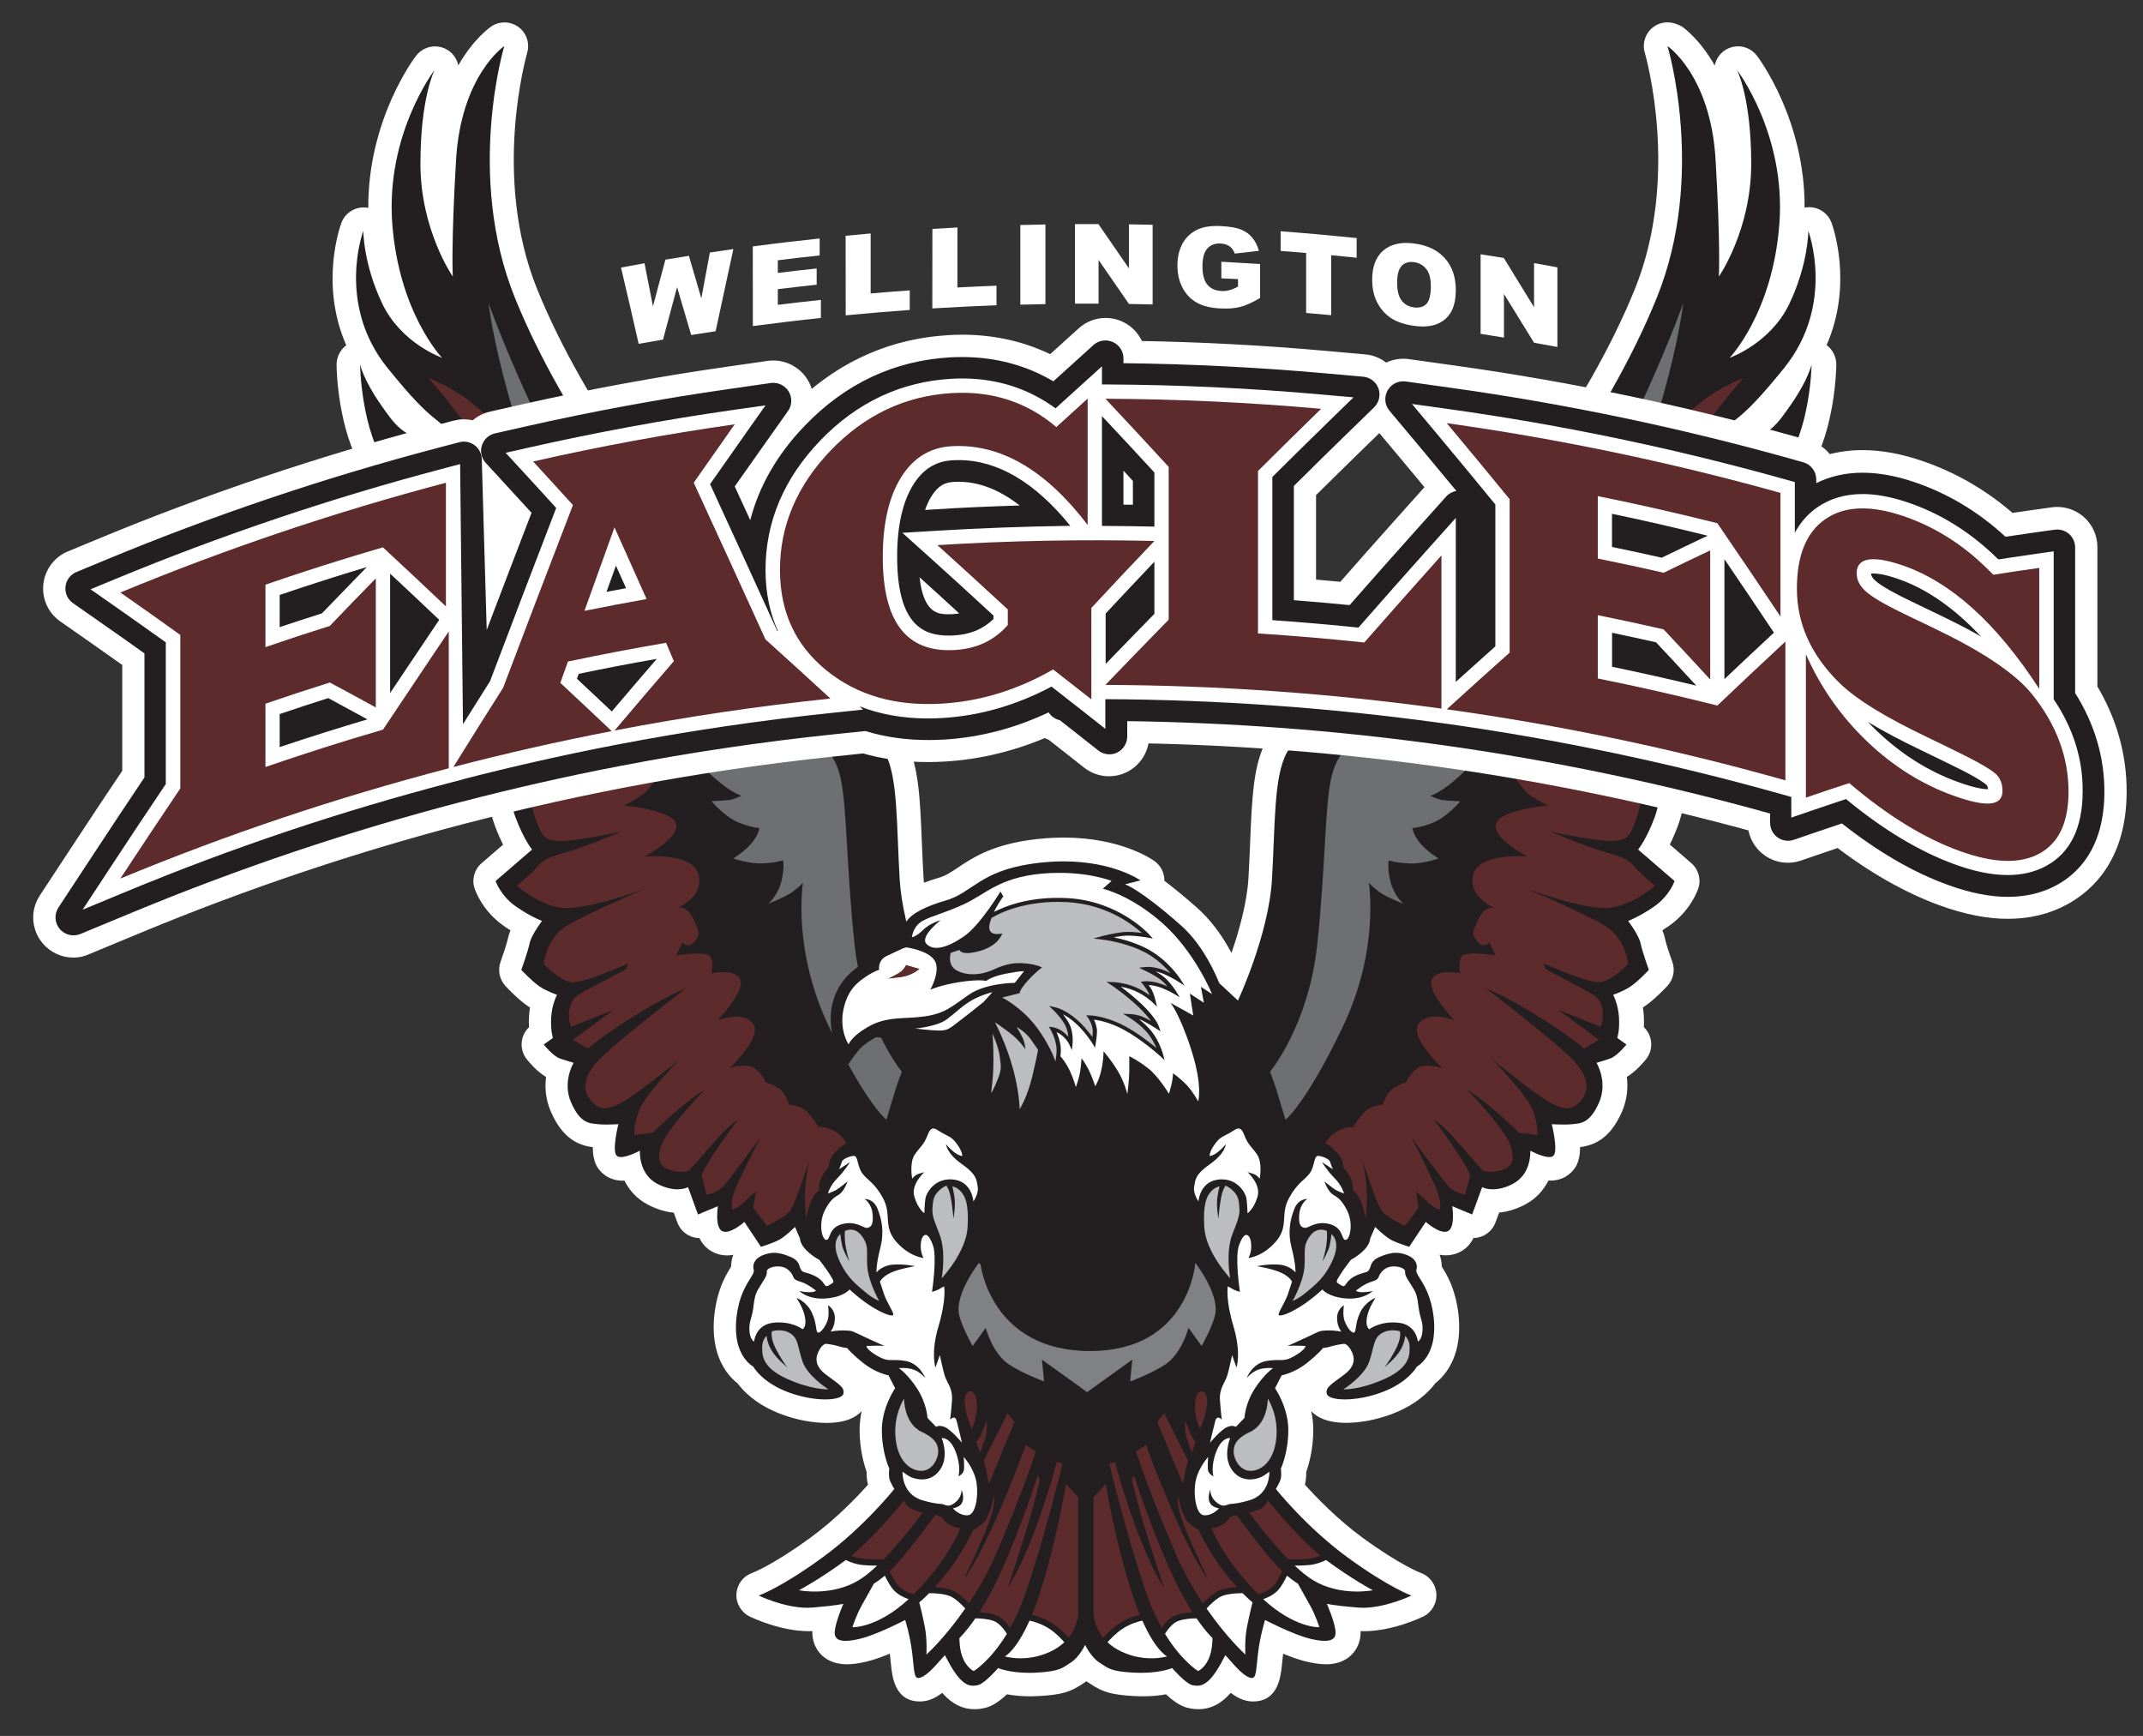
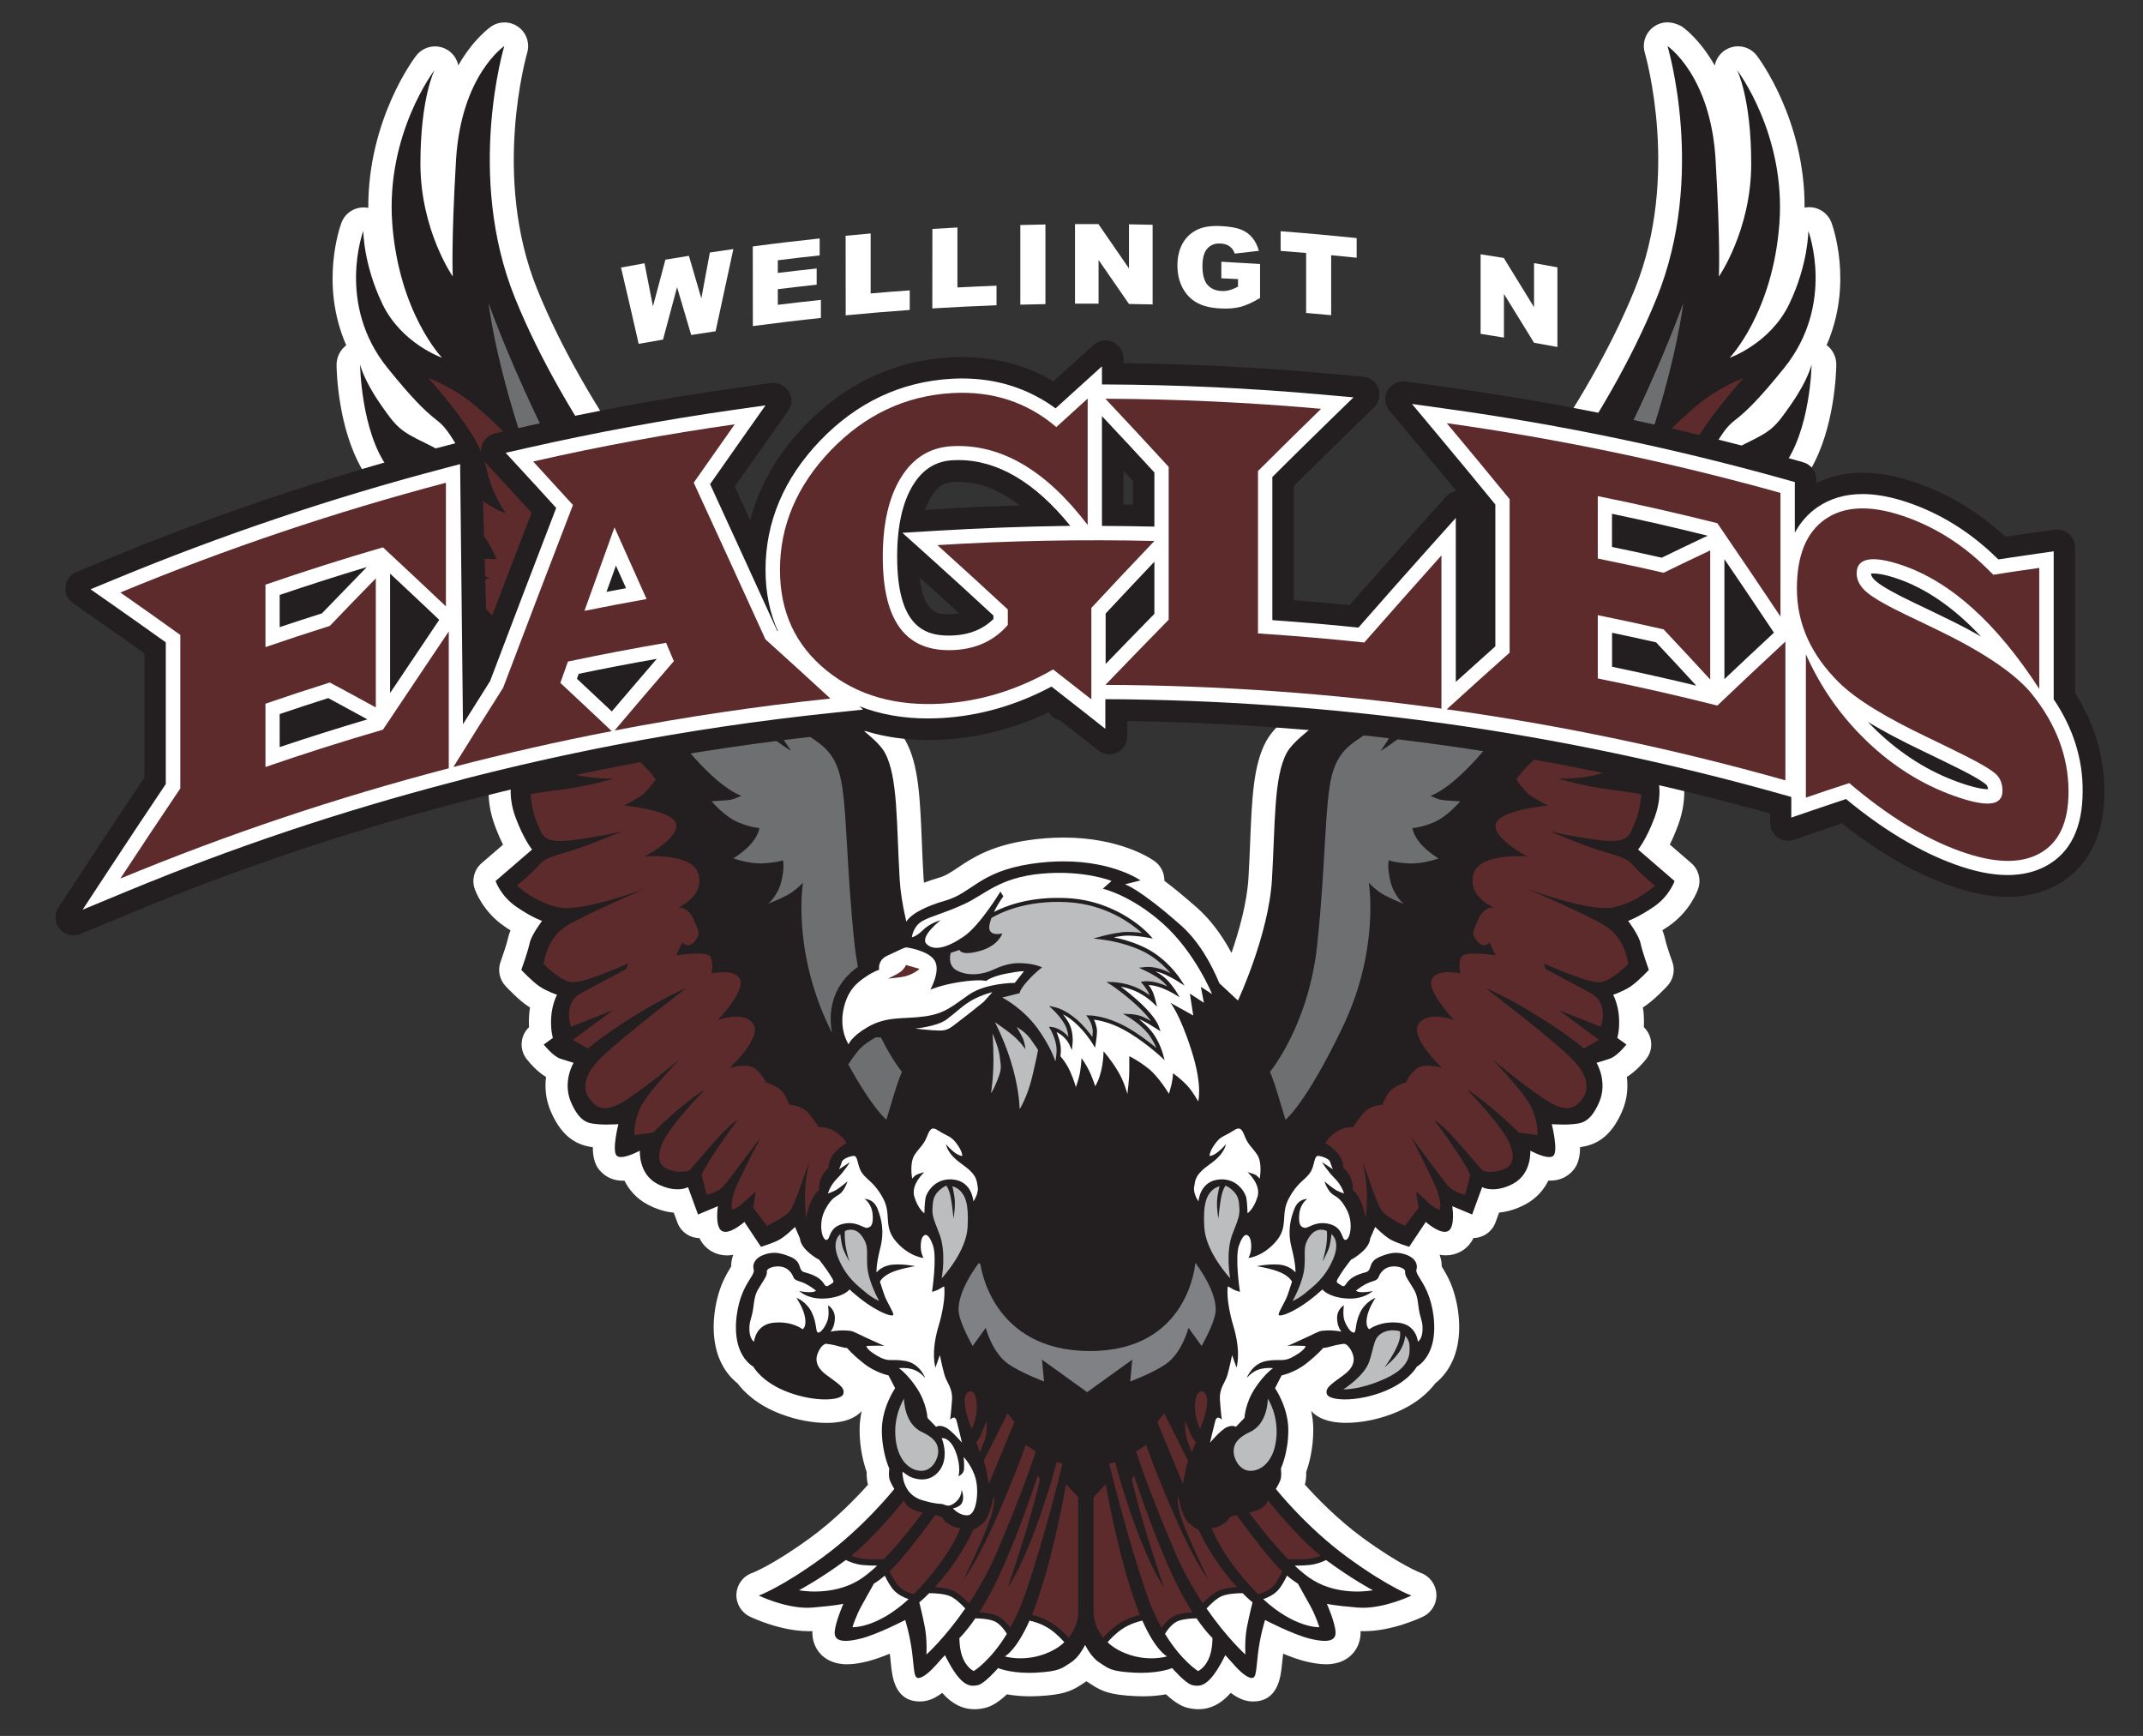
<svg xmlns="http://www.w3.org/2000/svg" version="1.1" id="Layer_1" x="0px" y="0px" viewBox="0 0 279.07 226.04" style="enable-background:new 0 0 279.07 226.04;" xml:space="preserve">
  <rect x="0" y="0" width="279.07" height="226.04" fill="#333333" stroke="none" />
  <style type="text/css">
	.st0{fill:#231F20;}
	.st1{fill:#FFFFFF;}
	.st2{fill:#6E6F71;}
	.st3{fill:#5E2B2C;}
	.st4{fill:#BBBDBF;}
	.st5{fill:#808184;}
	.st6{fill:#FFFFFF;stroke:#FFFFFF;stroke-width:2.06;stroke-miterlimit:10;}
</style>
  <g>
    <g>
      <g>
        <path class="st0" d="M156.01,221.04c-0.33,0-0.67-0.05-1.04-0.14c-0.87-0.22-1.91-1.13-2.7-1.95c-0.79,0.19-1.98,0.4-3.54,0.4     c-0.31,0-0.63-0.01-0.97-0.03c-3.03-0.15-3.84-0.59-4.9-1.29c-0.12-0.08-0.24-0.16-0.37-0.24c-0.4-0.25-0.76-0.57-1.08-0.91     c-0.31,0.34-0.67,0.66-1.08,0.91c-0.14,0.08-0.26,0.16-0.37,0.24c-1.06,0.7-1.86,1.13-4.9,1.29c-0.34,0.02-0.66,0.03-0.97,0.03     c-1.57,0-2.76-0.2-3.54-0.4c-0.79,0.82-1.82,1.73-2.7,1.95c-0.37,0.09-0.71,0.14-1.04,0.14c-1.44,0-2.38-0.87-2.97-1.53     c-0.35-0.39-0.7-0.88-1-1.36c-1.76,1.88-2.79,1.88-3.14,1.88c-1.88,0-2.06-1.8-2.22-3.39c-0.03-0.34-0.07-0.72-0.12-1.16     c-0.1-0.84-0.25-1.66-0.4-2.33c-1.3,0.61-3.09,1.38-4.45,1.71c-0.92,0.22-1.68,0.33-2.31,0.33c-1.01,0-1.79-0.29-2.32-0.87     c-0.33-0.36-0.71-1.01-0.63-2.02c0.04-0.48,0.17-1.05,0.33-1.6c-0.44,0.04-0.95,0.09-1.53,0.14c-0.26,0.02-0.53,0.03-0.8,0.03     c-3.38,0-6.88-1.68-7.02-1.75c-0.56-0.27-0.9-0.86-0.87-1.48c0.04-0.62,0.44-1.16,1.03-1.37c0.02-0.01,2.83-1.04,7.92-4.76     c3.93-2.87,7.09-6.34,8.4-7.85c-0.03-0.06-0.06-0.13-0.09-0.2c-0.31-0.68-0.32-1.5-0.28-2.03c-0.32-0.83-0.94-2.76-0.94-5.25     c0-2.35,0.91-4.41,1.51-5.5l-0.16-0.31c-0.76-0.24-1.96-0.74-3.14-1.67c-0.96-0.76-1.59-1.36-1.97-1.75     c-0.22-0.04-0.47-0.1-0.77-0.2c-0.23-0.07-0.51-0.13-0.77-0.18c-0.19,0.34-0.27,0.57,0.48,1.14c0.26,0.2,0.51,0.38,0.73,0.54     c1.23,0.9,2.63,1.92,2.08,3.69c-0.37,1.18-1.66,1.79-3.82,1.79c-1.66,0-3.54-0.36-5.31-1.01c-3.15-1.16-4.63-2.89-5.18-3.68     c-0.64-0.46-1.81-1.54-2.37-3.63c-0.71-2.64-0.15-5.83,0.72-7.82c0.38-0.88,0.78-1.5,1.06-1.96c0.07-0.11,0.14-0.21,0.19-0.3     c-0.12-0.85,0.15-1.83,0.96-2.58l-0.98-1.48c-0.62,0.35-1.35,0.65-2.07,0.65c-0.43,0-0.83-0.1-1.19-0.3     c-0.84-0.47-1.21-1.35-1.36-2.26l-0.43,0.18c-0.19,0.08-0.39,0.12-0.59,0.12c-0.21,0-0.42-0.04-0.62-0.13     c-0.39-0.17-0.69-0.49-0.83-0.89l-0.83-2.28c-0.13,0.01-0.26,0.01-0.4,0.01c-1.08,0-2.2-0.3-3.33-0.89     c-1.68-0.88-2.45-2.29-2.81-3.5c-0.4,0.11-0.82,0.19-1.2,0.19c-0.84,0-1.37-0.34-1.66-0.63c-0.29-0.29-0.96-0.96-0.59-3.61     c-0.33-0.01-0.66-0.02-0.96-0.05l-0.13-0.01c-1.56-0.15-3.2-0.56-4.58-3.71c-0.81-1.84-0.64-3.59-0.31-4.82     c-0.06-0.02-0.11-0.04-0.17-0.06c-1.31-0.44-2.54-1.91-2.89-2.35c-0.26-0.33-0.37-0.75-0.32-1.17c0.06-0.42,0.28-0.79,0.62-1.04     l0.39-0.29c-0.07-0.54-0.11-1.26-0.06-2.12c0.05-0.75,0.18-1.42,0.33-1.96c-0.38-0.18-0.78-0.4-1.16-0.65     c-1.09-0.73-2.49-2.23-2.65-2.39c-0.39-0.42-0.52-1.03-0.32-1.58c0.23-0.63,0.86-2.44,1.02-3.23c0.13-0.63,0.47-1.34,0.85-1.98     c-0.54-0.3-1.19-0.69-1.93-1.19c-2.41-1.65-3.21-3.88-3.29-4.13c-0.2-0.59-0.02-1.25,0.46-1.66l3.72-3.21     c-0.44-0.76-1.01-1.88-1.57-3.39c-1.23-3.32-0.54-5.71-0.46-5.97c0.18-0.55,0.64-0.96,1.2-1.06c-0.44-0.56-0.88-1.21-1.29-1.94     c-1.69-3.02-1.71-5.82-1.71-5.94c0-0.26,0.06-0.51,0.18-0.73c-0.48-0.4-1-0.87-1.54-1.39c-3-2.87-3.27-7.22-3.28-7.4     c-0.01-0.2,0.02-0.39,0.07-0.57c-0.24-0.13-0.48-0.25-0.8-0.4c-0.64-0.31-1.54-0.75-3.2-1.64c-4.11-2.18-4.78-6.9-4.8-7.1     c-0.06-0.49,0.11-0.97,0.45-1.3c-0.07-0.11-0.15-0.23-0.22-0.34c-2.89-4.57-2.08-8.83-2.04-9.01c0.08-0.4,0.31-0.74,0.62-0.96     c-3.53-5.16-3.67-13.37-3.68-13.73c-0.01-0.79,0.58-1.46,1.37-1.55c0.06-0.01,0.12-0.01,0.18-0.01c0.14,0,0.28,0.02,0.41,0.05     c-4.47-8.05-1.56-16.06-1.42-16.44c0.23-0.61,0.81-1,1.45-1c0.09,0,0.18,0.01,0.28,0.02c0.73,0.13,1.27,0.77,1.27,1.52     c0,0.04,0.05,4.07,2.33,8.83c0.29,0.61,0.63,1.16,0.99,1.67c-1.21-2.9-2.28-6.68-2.63-11.36c-0.9-12.11,5.55-20.67,5.82-21.03     c0.3-0.39,0.76-0.6,1.23-0.6c0.28,0,0.57,0.08,0.83,0.24c0.68,0.43,0.91,1.3,0.55,2.01c-0.01,0.02-1.66,3.45-1.66,11.49     c0,2.93,0.51,5.54,1.17,7.69c0.07-2.18,0.19-4.93,0.39-8.32c0.69-11.64,6.69-15.81,6.94-15.98c0.26-0.18,0.56-0.26,0.86-0.26     c0.32,0,0.65,0.1,0.92,0.3c0.53,0.39,0.75,1.06,0.56,1.69c-0.05,0.16-4.83,16.54,1.36,31.8c6.3,15.55,18.47,31.47,27.76,41.19     c5.01,5.24,10.05,9.05,13.72,11.83c3.4,2.58,5.65,4.28,6.59,5.98c1.51,2.74,1.69,7.04,1.91,12.49c0.06,1.49,0.12,3.06,0.22,4.68     c0.05,0.87,0.16,1.8,0.33,2.78c0.97-0.53,2.19-1,3.67-1.43c1.09-0.32,1.88-0.84,2.89-1.52c1.74-1.17,3.91-2.62,8.4-3.29     c1.53-0.23,3.04-0.35,4.49-0.35c6.99,0,10.77,2.66,10.93,2.77c0.49,0.35,0.73,0.95,0.62,1.55c-0.03,0.15-0.08,0.3-0.15,0.43     c1.19,0.84,2.79,2.09,4.89,3.94c2.09,1.85,3.88,4.48,5.31,7.82l0.57,0.53c1.16-2.88,3.15-8.41,3.44-13.23     c0.1-1.62,0.16-3.19,0.22-4.69c0.22-5.45,0.4-9.75,1.91-12.49c0.94-1.7,3.19-3.4,6.59-5.98c3.68-2.78,8.72-6.59,13.72-11.83     c9.29-9.72,21.46-25.64,27.76-41.19c6.2-15.3,1.41-31.63,1.36-31.8c-0.19-0.63,0.04-1.3,0.56-1.69c0.27-0.2,0.59-0.3,0.92-0.3     c0.3,0,0.6,0.09,0.86,0.26c0.26,0.17,6.26,4.34,6.94,15.98c0.2,3.38,0.32,6.12,0.39,8.3c0.66-2.15,1.17-4.76,1.17-7.67     c0-8.04-1.65-11.47-1.67-11.5c-0.35-0.71-0.11-1.58,0.56-2c0.25-0.16,0.54-0.24,0.82-0.24c0.46,0,0.92,0.21,1.22,0.6     c0.27,0.36,6.72,8.92,5.82,21.03c-0.35,4.68-1.43,8.47-2.63,11.36c0.37-0.51,0.7-1.06,0.99-1.67c2.28-4.77,2.33-8.8,2.33-8.84     c0-0.75,0.54-1.38,1.27-1.52c0.09-0.02,0.18-0.02,0.27-0.02c0.63,0,1.22,0.39,1.44,1c0.14,0.38,3.05,8.4-1.43,16.44     c0.13-0.04,0.27-0.06,0.41-0.06c0.06,0,0.13,0,0.19,0.01c0.78,0.1,1.36,0.76,1.35,1.55c0,0.36-0.15,8.57-3.68,13.73     c0.31,0.22,0.54,0.56,0.62,0.96c0.04,0.18,0.84,4.44-2.04,9.01c-0.07,0.12-0.15,0.23-0.22,0.34c0.34,0.33,0.51,0.81,0.45,1.3     c-0.03,0.2-0.69,4.92-4.8,7.1c-1.67,0.89-2.57,1.33-3.21,1.64c-0.32,0.16-0.56,0.27-0.8,0.4c0.06,0.18,0.09,0.37,0.08,0.57     c-0.01,0.18-0.29,4.53-3.28,7.4c-0.55,0.52-1.07,0.99-1.54,1.39c0.12,0.22,0.18,0.47,0.18,0.73c0,0.12-0.02,2.92-1.71,5.94     c-0.41,0.73-0.85,1.38-1.29,1.94c0.56,0.1,1.03,0.5,1.2,1.06c0.08,0.26,0.77,2.65-0.46,5.97c-0.56,1.52-1.13,2.63-1.57,3.39     l3.72,3.21c0.47,0.41,0.65,1.06,0.46,1.66c-0.08,0.25-0.88,2.48-3.29,4.13c-0.74,0.5-1.39,0.9-1.93,1.19     c0.37,0.63,0.72,1.35,0.85,1.98c0.16,0.79,0.79,2.6,1.02,3.23c0.2,0.54,0.07,1.16-0.32,1.58c-0.16,0.17-1.56,1.67-2.65,2.39     c-0.38,0.25-0.78,0.47-1.16,0.65c0.15,0.55,0.28,1.21,0.33,1.96c0.05,0.87,0.01,1.58-0.05,2.12l0.39,0.29     c0.34,0.25,0.56,0.62,0.62,1.04c0.06,0.42-0.06,0.84-0.32,1.17c-0.35,0.44-1.58,1.91-2.89,2.35c-0.06,0.02-0.11,0.04-0.17,0.06     c0.34,1.24,0.5,2.98-0.31,4.82c-1.39,3.15-3.03,3.56-4.58,3.71L205,147.9c-0.3,0.03-0.63,0.05-0.96,0.05     c0.38,2.65-0.3,3.32-0.59,3.61c-0.29,0.29-0.81,0.63-1.66,0.63c-0.39,0-0.8-0.08-1.2-0.19c-0.36,1.21-1.13,2.63-2.81,3.5     c-1.13,0.59-2.25,0.89-3.33,0.89c-0.14,0-0.27,0-0.4-0.01l-0.83,2.28c-0.14,0.4-0.44,0.72-0.83,0.89     c-0.2,0.09-0.41,0.13-0.62,0.13c-0.2,0-0.4-0.04-0.59-0.12l-0.43-0.18c-0.15,0.91-0.52,1.8-1.36,2.26     c-0.36,0.2-0.76,0.3-1.19,0.3c-0.72,0-1.46-0.3-2.07-0.65l-0.98,1.48c0.81,0.75,1.08,1.73,0.96,2.58     c0.05,0.09,0.12,0.19,0.19,0.3c0.29,0.46,0.68,1.08,1.06,1.96c0.87,1.99,1.43,5.18,0.72,7.82c-0.56,2.09-1.72,3.17-2.37,3.63     c-0.54,0.79-2.03,2.52-5.18,3.68c-1.77,0.65-3.66,1.01-5.31,1.01c-2.17,0-3.45-0.6-3.82-1.79c-0.55-1.77,0.84-2.79,2.08-3.69     c0.22-0.16,0.47-0.34,0.73-0.54c0.75-0.57,0.67-0.8,0.48-1.14c-0.25,0.05-0.54,0.11-0.77,0.18c-0.29,0.09-0.55,0.15-0.77,0.2     c-0.38,0.39-1.01,0.99-1.97,1.75c-1.17,0.93-2.38,1.42-3.14,1.67l-0.16,0.31c0.59,1.09,1.51,3.16,1.51,5.51     c0,2.49-0.62,4.42-0.94,5.25c0.04,0.53,0.03,1.35-0.28,2.03c-0.03,0.07-0.06,0.13-0.09,0.2c1.31,1.52,4.47,4.99,8.4,7.85     c5.09,3.72,7.89,4.75,7.92,4.76c0.58,0.21,0.99,0.75,1.02,1.37s-0.31,1.2-0.87,1.47c-0.15,0.07-3.64,1.75-7.02,1.75     c-0.27,0-0.54-0.01-0.8-0.03c-0.58-0.05-1.09-0.1-1.53-0.14c0.16,0.56,0.29,1.12,0.33,1.6c0.08,1.01-0.3,1.65-0.63,2.02     c-0.53,0.58-1.31,0.87-2.32,0.87c-0.63,0-1.38-0.11-2.3-0.33c-1.36-0.33-3.14-1.1-4.45-1.71c-0.15,0.67-0.3,1.49-0.4,2.33     c-0.05,0.44-0.09,0.83-0.12,1.16c-0.16,1.59-0.34,3.39-2.22,3.39c-0.35,0-1.38,0-3.14-1.88c-0.3,0.48-0.64,0.97-1,1.36     C158.39,220.17,157.44,221.04,156.01,221.04z M48.86,48.37c0.35,0.78,0.94,1.91,1.89,3.29c2.01,2.91,2.23,3.17,5.34,4.67     c0.19,0.09,0.38,0.18,0.56,0.28c-0.28-0.32-0.54-0.53-0.91-0.82c-1.04-0.84-2.61-2.1-6.49-6.93     C49.12,48.7,48.99,48.53,48.86,48.37z M233.96,48.37c-0.12,0.16-0.25,0.33-0.38,0.49c-3.88,4.82-5.46,6.09-6.5,6.93     c-0.36,0.29-0.62,0.5-0.91,0.82c0.18-0.09,0.37-0.19,0.56-0.28c3.11-1.5,3.33-1.76,5.34-4.67     C233.03,50.28,233.61,49.16,233.96,48.37z" />
        <path class="st1" d="M217.15,6c0,0,5.61,3.78,6.26,14.79c0.65,11.01,0.43,15.22,0.43,15.22s4.21-6.05,4.21-14.68     s-1.84-12.2-1.84-12.2s6.37,8.31,5.51,19.97c-0.86,11.66-6.48,17.49-6.48,17.49s5.29-1.84,7.77-7.02c2.48-5.18,2.48-9.5,2.48-9.5     s3.56,9.5-3.13,17.82c-6.69,8.31-6.21,5.67-8.48,9.23c-2.27,3.56-2.11,4.16-2.11,4.16s2.27-1.94,5.61-3.56     c3.35-1.62,3.78-2.05,5.94-5.18c2.16-3.13,2.59-5.07,2.59-5.07s-0.11,8.64-3.78,13.39c-3.67,4.75-3.02,3.56-5.94,5.94     c-2.92,2.38-3.24,2.92-3.24,2.92s2.05-0.22,5.29-1.51c3.24-1.3,4.64-5.72,4.64-5.72s0.76,3.78-1.84,7.88     c-2.59,4.1-4.43,4.1-4.43,4.1s0.14,0.01,0.38,0.01c0.47,0,1.31-0.05,2.1-0.34c1.19-0.43,1.94-1.51,1.94-1.51s-0.54,4.1-4,5.94     c-3.45,1.84-3.56,1.73-4.97,2.59c-1.4,0.86-1.94,2.05-1.94,2.05l2.16-0.76c0,0-0.22,3.89-2.81,6.37     c-2.59,2.48-4.43,3.45-4.43,3.45l2.59-0.22c0,0,0,2.48-1.51,5.18c-1.51,2.7-3.56,4.1-3.56,4.1l3.35,0.11c0,0,0.65,2.05-0.43,4.97     c-1.08,2.92-2.16,4.21-2.16,4.21l4.75,4.1c0,0-0.65,1.94-2.7,3.35c-2.05,1.4-3.35,1.84-3.35,1.84s1.4,1.84,1.62,2.92     c0.22,1.08,1.08,3.46,1.08,3.46s-1.4,1.51-2.38,2.16c-0.97,0.65-2.27,1.08-2.27,1.08s0.65,1.19,0.76,2.92     c0.11,1.73-0.22,2.7-0.22,2.7l1.19,0.86c0,0-1.19,1.51-2.16,1.84c-0.97,0.32-1.73,0.54-1.73,0.54s1.51,2.48,0.32,5.18     s-2.37,2.7-3.45,2.81c-0.36,0.04-0.78,0.05-1.18,0.05c-0.8,0-1.52-0.05-1.52-0.05s0.86,3.46,0.22,4.1     c-0.13,0.13-0.33,0.18-0.56,0.18c-0.94,0-2.46-0.83-2.46-0.83s0.22,3.02-2.27,4.32c-1.06,0.56-1.95,0.71-2.62,0.71     c-0.89,0-1.38-0.28-1.38-0.28l-1.3,3.56l-2.59-1.08c0,0,0.43,2.7-0.54,3.24c-0.13,0.07-0.28,0.1-0.44,0.1     c-1.02,0-2.47-1.29-2.47-1.29l-2.16,3.24c0,0-1.4-0.43-2.27-0.86c-0.86-0.43-2.16-1.73-2.16-1.73l-0.65,1.51     c0,0,0,0.76-0.92,1.62c-0.92,0.86-1.57,1.13-1.57,1.13s-0.86,1.08-1.4,1.94c-0.54,0.86-0.59,0.97-0.22,1.19     c0.24,0.14,0.44,0.32,0.62,0.32c0.1,0,0.2-0.06,0.3-0.21c0.27-0.43,0.7-0.92,1.67-1.3c0.97-0.38,1.13-0.22,1.4-0.65     c0.27-0.43,0.11-1.13,1.4-1.67c0.76-0.32,1.42-0.51,2.08-0.51c0.46,0,0.92,0.09,1.43,0.29c1.24,0.49,1.4,1.35,1.24,1.89     c-0.16,0.54,0.65,1.19,1.4,2.92c0.76,1.73,1.24,4.59,0.65,6.8c-0.59,2.21-2,2.92-2,2.92s-1.08,2.05-4.59,3.35     c-1.75,0.65-3.47,0.92-4.78,0.92c-1.31,0-2.21-0.27-2.35-0.7c-0.27-0.86,0.7-1.35,2.27-2.54c1.57-1.19,1.35-2.32,0.86-3.19     c-0.43-0.77-0.82-0.81-0.9-0.81c-0.01,0-0.02,0-0.02,0s-0.92,0.11-1.62,0.32c-0.7,0.22-1.08,0.22-1.08,0.22s-0.59,0.76-2.16,2     c-1.57,1.24-3.24,1.57-3.24,1.57l-0.86,1.67c0,0,1.73,2.48,1.73,5.45c0,2.97-0.97,5.02-0.97,5.02s0.16,1.03-0.11,1.62     c-0.27,0.59-0.54,1.03-0.54,1.03s3.94,4.97,9.34,8.91c5.4,3.94,8.31,4.97,8.31,4.97s-3.28,1.59-6.35,1.59     c-0.23,0-0.45-0.01-0.67-0.03c-3.24-0.27-3.99-0.49-3.99-0.49s1.03,2.32,1.13,3.62c0.07,0.85-0.43,1.21-1.41,1.21     c-0.52,0-1.17-0.1-1.94-0.29c-2.21-0.54-5.83-2.43-5.83-2.43s-0.65,2.05-0.92,4.37c-0.27,2.32-0.22,3.18-0.81,3.18     c-0.59,0-1.57-0.86-2.32-1.73c-0.76-0.86-1.13-1.24-1.13-1.24s-0.92,1.94-1.84,2.97c-0.67,0.75-1.23,1.01-1.82,1.01     c-0.22,0-0.43-0.03-0.67-0.09c-0.86-0.22-2.59-2.21-2.59-2.21s-1.41,0.62-4.03,0.62c-0.28,0-0.58-0.01-0.88-0.02     c-3.19-0.16-3.4-0.59-4.53-1.3c-1.13-0.7-1.89-2.32-1.89-2.32s-0.76,1.62-1.89,2.32c-1.13,0.7-1.35,1.13-4.53,1.3     c-0.31,0.02-0.6,0.02-0.88,0.02c-2.62,0-4.03-0.62-4.03-0.62s-1.73,2-2.59,2.21c-0.23,0.06-0.45,0.09-0.67,0.09     c-0.59,0-1.14-0.26-1.82-1.01c-0.92-1.03-1.84-2.97-1.84-2.97s-0.38,0.38-1.13,1.24c-0.76,0.86-1.73,1.73-2.32,1.73     c-0.59,0-0.54-0.86-0.81-3.18c-0.27-2.32-0.92-4.37-0.92-4.37s-3.62,1.89-5.83,2.43c-0.77,0.19-1.42,0.29-1.94,0.29     c-0.97,0-1.48-0.36-1.41-1.21c0.11-1.3,1.13-3.62,1.13-3.62s-0.76,0.22-4,0.49c-0.22,0.02-0.45,0.03-0.67,0.03     c-3.07,0-6.35-1.59-6.35-1.59s2.92-1.03,8.31-4.97c5.4-3.94,9.34-8.91,9.34-8.91s-0.27-0.43-0.54-1.03     c-0.27-0.59-0.11-1.62-0.11-1.62s-0.97-2.05-0.97-5.02c0-2.97,1.73-5.45,1.73-5.45l-0.86-1.67c0,0-1.67-0.32-3.24-1.57     c-1.57-1.24-2.16-2-2.16-2s-0.38,0-1.08-0.22c-0.7-0.22-1.62-0.32-1.62-0.32s-0.01,0-0.02,0c-0.08,0-0.47,0.04-0.9,0.81     c-0.49,0.86-0.7,2,0.86,3.19c1.57,1.19,2.54,1.67,2.27,2.54c-0.14,0.43-1.04,0.7-2.35,0.7c-1.31,0-3.02-0.27-4.78-0.92     c-3.51-1.3-4.59-3.35-4.59-3.35s-1.4-0.7-2-2.92c-0.59-2.21-0.11-5.07,0.65-6.8c0.76-1.73,1.57-2.38,1.4-2.92     c-0.16-0.54,0-1.4,1.24-1.89c0.51-0.2,0.97-0.29,1.43-0.29c0.66,0,1.31,0.19,2.08,0.51c1.3,0.54,1.13,1.24,1.4,1.67     c0.27,0.43,0.43,0.27,1.4,0.65c0.97,0.38,1.4,0.86,1.67,1.3c0.1,0.16,0.19,0.21,0.3,0.21c0.18,0,0.38-0.18,0.62-0.32     c0.38-0.22,0.32-0.32-0.22-1.19c-0.54-0.86-1.4-1.94-1.4-1.94s-0.65-0.27-1.57-1.13c-0.92-0.86-0.92-1.62-0.92-1.62l-0.65-1.51     c0,0-1.3,1.3-2.16,1.73c-0.86,0.43-2.27,0.86-2.27,0.86l-2.16-3.24c0,0-1.45,1.29-2.47,1.29c-0.16,0-0.31-0.03-0.44-0.1     c-0.97-0.54-0.54-3.24-0.54-3.24l-2.59,1.08l-1.3-3.56c0,0-0.49,0.28-1.38,0.28c-0.66,0-1.55-0.16-2.62-0.71     c-2.48-1.3-2.27-4.32-2.27-4.32s-1.52,0.83-2.46,0.83c-0.23,0-0.43-0.05-0.56-0.18c-0.65-0.65,0.22-4.1,0.22-4.1     s-0.72,0.05-1.52,0.05c-0.4,0-0.82-0.01-1.18-0.05c-1.08-0.11-2.27-0.11-3.45-2.81c-1.19-2.7,0.32-5.18,0.32-5.18     s-0.76-0.22-1.73-0.54c-0.97-0.32-2.16-1.84-2.16-1.84l1.19-0.86c0,0-0.32-0.97-0.22-2.7c0.11-1.73,0.76-2.92,0.76-2.92     s-1.3-0.43-2.27-1.08c-0.97-0.65-2.38-2.16-2.38-2.16s0.86-2.38,1.08-3.46c0.22-1.08,1.62-2.92,1.62-2.92s-1.3-0.43-3.35-1.84     c-2.05-1.4-2.7-3.35-2.7-3.35l4.75-4.1c0,0-1.08-1.3-2.16-4.21c-1.08-2.92-0.43-4.97-0.43-4.97l3.35-0.11c0,0-2.05-1.4-3.56-4.1     c-1.51-2.7-1.51-5.18-1.51-5.18l2.59,0.22c0,0-1.84-0.97-4.43-3.45c-2.59-2.48-2.81-6.37-2.81-6.37l2.16,0.76     c0,0-0.54-1.19-1.94-2.05c-1.4-0.86-1.51-0.76-4.97-2.59c-3.46-1.84-4-5.94-4-5.94s0.76,1.08,1.94,1.51     c0.79,0.29,1.63,0.34,2.1,0.34c0.24,0,0.38-0.01,0.38-0.01s-1.84,0-4.43-4.1c-2.59-4.1-1.84-7.88-1.84-7.88s1.4,4.43,4.64,5.72     c3.24,1.3,5.29,1.51,5.29,1.51s-0.32-0.54-3.24-2.92c-2.92-2.38-2.27-1.19-5.94-5.94C47,56.1,46.89,47.46,46.89,47.46     s0.43,1.94,2.59,5.07c2.16,3.13,2.59,3.56,5.94,5.18c3.35,1.62,5.61,3.56,5.61,3.56s0.16-0.6-2.11-4.16     c-2.27-3.56-1.78-0.92-8.48-9.23c-6.69-8.31-3.13-17.82-3.13-17.82s0,4.32,2.48,9.5c2.48,5.18,7.77,7.02,7.77,7.02     s-5.61-5.83-6.48-17.49c-0.86-11.66,5.51-19.97,5.51-19.97s-1.84,3.56-1.84,12.2s4.21,14.68,4.21,14.68s-0.22-4.21,0.43-15.22     C60.06,9.78,65.67,6,65.67,6s-5.07,16.84,1.4,32.82c6.48,15.98,18.79,31.96,28.07,41.68c9.29,9.72,18.35,14.36,20.08,17.49     c1.73,3.13,1.51,9.29,1.94,16.52c0.1,1.62,0.37,3.29,0.74,4.93l0.12,0.57c0.75-1.17,2.84-2.09,5.12-2.75     c3.47-1,4.39-3.75,11.09-4.77c1.54-0.23,2.96-0.33,4.26-0.33c6.57,0,10.03,2.48,10.03,2.48l-2.02,0.51c0,0,1.81,0.51,7.25,5.31     c2.32,2.05,3.95,4.94,5.04,7.57l2.42,2.25c0,0,4-8.53,4.43-15.76c0.43-7.23,0.22-13.39,1.94-16.52     c1.73-3.13,10.8-7.77,20.08-17.49c9.29-9.72,21.59-25.7,28.07-41.68C222.23,22.85,217.15,6,217.15,6 M217.15,2.91     c-0.65,0-1.29,0.2-1.83,0.6c-1.05,0.78-1.5,2.13-1.12,3.38c0.09,0.31,4.63,16.11-1.31,30.77c-6.22,15.35-18.26,31.09-27.44,40.7     c-4.92,5.15-9.9,8.92-13.54,11.67c-3.56,2.69-5.92,4.48-7.01,6.46c-1.69,3.06-1.87,7.52-2.1,13.17c-0.06,1.5-0.12,3.05-0.22,4.66     c-0.2,3.28-1.23,6.92-2.21,9.76c-1.3-2.43-2.82-4.42-4.55-5.94c-1.68-1.48-3.06-2.6-4.19-3.45c0.02-1-0.45-1.97-1.29-2.57     c-0.44-0.31-4.48-3.06-11.83-3.06c-1.53,0-3.12,0.12-4.72,0.36c-4.83,0.73-7.26,2.35-9.03,3.54c-0.93,0.62-1.6,1.07-2.46,1.32     c-0.71,0.21-1.37,0.43-1.98,0.66c-0.02-0.21-0.03-0.42-0.05-0.62c-0.1-1.6-0.16-3.15-0.22-4.65c-0.23-5.65-0.41-10.11-2.1-13.17     c-1.1-1.99-3.45-3.77-7.01-6.46c-3.64-2.75-8.62-6.52-13.54-11.67c-9.19-9.62-21.22-25.36-27.44-40.7     c-5.97-14.73-1.35-30.62-1.31-30.78c0.37-1.25-0.08-2.6-1.13-3.37c-0.54-0.4-1.19-0.6-1.83-0.6c-0.6,0-1.2,0.17-1.72,0.53     c-0.16,0.11-2.31,1.6-4.29,5.07c-0.16-0.8-0.64-1.54-1.39-2.01c-0.51-0.32-1.07-0.47-1.63-0.47c-0.94,0-1.87,0.43-2.48,1.23     c-0.27,0.35-6.27,8.32-6.22,19.8c-0.02,0-0.04-0.01-0.06-0.01c-0.19-0.03-0.37-0.05-0.55-0.05c-1.27,0-2.43,0.78-2.89,2.01     c-0.14,0.38-2.88,7.91,0.63,15.94c-0.78,0.59-1.27,1.54-1.26,2.57c0.01,0.9,0.2,8.22,3.34,13.61c-0.11,0.23-0.2,0.48-0.25,0.75     c-0.1,0.49-0.86,4.84,1.96,9.66c-0.17,0.47-0.23,0.99-0.16,1.5c0.08,0.58,0.88,5.75,5.61,8.26c1.59,0.85,2.49,1.29,3.14,1.6     c0.11,1.17,0.7,5.24,3.73,8.15c0.31,0.29,0.6,0.57,0.89,0.82c0,0.06-0.01,0.12-0.01,0.18c0,0.34,0.05,3.39,1.91,6.69     c0.16,0.28,0.31,0.54,0.48,0.8c-0.22,0.29-0.4,0.61-0.51,0.97c-0.1,0.31-0.93,3.17,0.48,6.97c0.36,0.98,0.73,1.81,1.07,2.5     l-2.79,2.4c-0.95,0.82-1.31,2.13-0.91,3.32c0.1,0.3,1.06,2.99,3.89,4.92c0.27,0.19,0.53,0.36,0.78,0.51     c-0.15,0.36-0.27,0.73-0.34,1.08c-0.12,0.59-0.63,2.11-0.95,3.01c-0.4,1.09-0.15,2.31,0.64,3.16c0.28,0.3,1.71,1.82,2.93,2.63     c0.09,0.06,0.17,0.11,0.26,0.17c-0.05,0.33-0.09,0.69-0.12,1.06c-0.04,0.56-0.04,1.07-0.01,1.51c-0.51,0.48-0.84,1.12-0.93,1.82     c-0.12,0.83,0.11,1.67,0.63,2.33c0.41,0.52,1.34,1.61,2.52,2.33c-0.17,1.32-0.08,2.9,0.65,4.56c1.53,3.48,3.57,4.33,5.44,4.58     c0,2.13,0.75,2.88,1.14,3.27c0.7,0.7,1.68,1.09,2.75,1.09c0.08,0,0.15,0,0.23-0.01c0.6,1.21,1.57,2.36,3.07,3.14     c1.12,0.58,2.24,0.93,3.35,1.03l0.47,1.28c0.29,0.79,0.89,1.43,1.66,1.77c0.39,0.17,0.8,0.26,1.21,0.26     c0.34,0.71,0.87,1.33,1.66,1.77c0.58,0.32,1.25,0.49,1.94,0.49c0.27,0,0.54-0.03,0.81-0.08c-0.19,0.5-0.28,1.02-0.28,1.53     c-0.29,0.47-0.7,1.14-1.1,2.05c-0.98,2.24-1.61,5.84-0.8,8.84c0.62,2.32,1.87,3.64,2.74,4.32c0.78,1.05,2.49,2.83,5.76,4.04     c1.94,0.72,4.01,1.11,5.85,1.11c2.42,0,3.78-0.69,4.55-1.54c-0.16,0.76-0.27,1.58-0.27,2.44c0,2.46,0.55,4.42,0.92,5.49     c-0.01,0.48,0.02,1.07,0.17,1.66c-1.49,1.67-4.24,4.53-7.54,6.93c-4.85,3.54-7.51,4.55-7.54,4.56c-1.18,0.41-1.98,1.49-2.05,2.73     s0.63,2.41,1.75,2.95c0.4,0.19,4.02,1.9,7.7,1.9c0.15,0,0.29,0,0.44-0.01c-0.04,1.13,0.33,2.17,1.05,2.96     c0.57,0.62,1.64,1.36,3.45,1.36c0.75,0,1.63-0.12,2.67-0.38c0.89-0.22,1.93-0.6,2.91-1c0.01,0.1,0.03,0.2,0.04,0.3     c0.05,0.43,0.09,0.81,0.12,1.14c0.16,1.55,0.49,4.78,3.76,4.78c0.67,0,1.63-0.14,2.91-1.12c0.03,0.03,0.05,0.06,0.08,0.09     c1.23,1.37,2.58,2.04,4.12,2.04c0.45,0,0.92-0.06,1.41-0.18c0.35-0.09,1.28-0.32,2.82-1.76c0.81,0.15,1.83,0.26,3.05,0.26     c0.33,0,0.68-0.01,1.04-0.03c3.11-0.16,4.22-0.58,5.67-1.54c0.1-0.07,0.21-0.14,0.33-0.22c0.09-0.06,0.18-0.11,0.26-0.17     c0.09,0.06,0.17,0.12,0.26,0.17c0.12,0.08,0.23,0.15,0.34,0.22c1.45,0.96,2.56,1.38,5.67,1.54c0.36,0.02,0.71,0.03,1.04,0.03     c1.22,0,2.24-0.11,3.05-0.26c1.54,1.44,2.47,1.67,2.82,1.76c0.5,0.12,0.96,0.18,1.41,0.18c1.54,0,2.89-0.67,4.12-2.04     c0.03-0.03,0.05-0.06,0.08-0.09c1.28,0.97,2.24,1.12,2.91,1.12c3.27,0,3.6-3.23,3.76-4.78c0.03-0.33,0.07-0.71,0.12-1.14     c0.01-0.1,0.02-0.2,0.04-0.3c0.98,0.41,2.02,0.78,2.91,1c1.04,0.25,1.92,0.38,2.67,0.38c1.82,0,2.88-0.74,3.45-1.37     c0.72-0.78,1.09-1.82,1.05-2.95c0.15,0.01,0.29,0.01,0.44,0.01c3.67,0,7.3-1.71,7.7-1.9c1.12-0.54,1.81-1.71,1.73-2.96     c-0.07-1.24-0.88-2.33-2.06-2.74c0,0-2.67-1.01-7.52-4.55c-3.3-2.41-6.05-5.27-7.54-6.93c0.15-0.59,0.18-1.17,0.17-1.66     c0.38-1.06,0.92-3.02,0.92-5.49c0-0.86-0.1-1.68-0.27-2.44c0.76,0.85,2.13,1.54,4.55,1.54c1.83,0,3.91-0.39,5.85-1.11     c3.27-1.21,4.98-2.99,5.76-4.04c0.87-0.68,2.12-2.01,2.74-4.32c0.81-3,0.18-6.6-0.8-8.84c-0.4-0.91-0.81-1.58-1.1-2.05     c0-0.51-0.1-1.03-0.28-1.53c0.27,0.05,0.54,0.08,0.81,0.08c0.7,0,1.35-0.17,1.94-0.49c0.79-0.44,1.32-1.06,1.66-1.77     c0.41,0,0.82-0.09,1.21-0.26c0.77-0.34,1.37-0.98,1.66-1.77l0.47-1.28c1.11-0.1,2.23-0.45,3.35-1.03     c1.5-0.78,2.47-1.94,3.07-3.14c0.08,0,0.15,0.01,0.23,0.01c1.37,0,2.25-0.59,2.75-1.09c0.39-0.39,1.14-1.14,1.14-3.27     c1.86-0.25,3.91-1.1,5.44-4.58c0.73-1.66,0.82-3.24,0.65-4.56c1.17-0.73,2.11-1.81,2.52-2.33c0.52-0.66,0.75-1.5,0.63-2.33     c-0.1-0.7-0.43-1.34-0.93-1.82c0.02-0.45,0.02-0.95-0.01-1.51c-0.02-0.37-0.06-0.73-0.12-1.06c0.09-0.05,0.17-0.11,0.26-0.17     c1.21-0.81,2.65-2.33,2.93-2.63c0.79-0.85,1.04-2.07,0.64-3.16c-0.33-0.9-0.84-2.42-0.95-3.01c-0.07-0.35-0.19-0.72-0.34-1.08     c0.25-0.16,0.51-0.33,0.78-0.51c2.83-1.94,3.79-4.62,3.89-4.92c0.4-1.19,0.04-2.5-0.91-3.32l-2.79-2.41     c0.34-0.69,0.71-1.52,1.07-2.5c1.41-3.8,0.58-6.66,0.48-6.97c-0.11-0.36-0.29-0.69-0.51-0.97c0.16-0.25,0.32-0.52,0.48-0.8     c1.85-3.31,1.91-6.36,1.91-6.69c0-0.06,0-0.12-0.01-0.18c0.29-0.26,0.58-0.53,0.89-0.82c3.04-2.91,3.63-6.99,3.73-8.15     c0.65-0.32,1.54-0.76,3.14-1.61c4.72-2.51,5.53-7.68,5.61-8.26c0.07-0.52,0.01-1.03-0.16-1.5c2.82-4.82,2.06-9.16,1.96-9.66     c-0.05-0.26-0.14-0.52-0.25-0.75c3.14-5.39,3.32-12.72,3.34-13.61c0.01-1.03-0.48-1.98-1.26-2.57     c3.51-8.03,0.77-15.56,0.63-15.94c-0.46-1.22-1.62-2.01-2.89-2.01c-0.18,0-0.37,0.02-0.55,0.05c-0.02,0-0.04,0.01-0.06,0.01     c0.05-11.47-5.95-19.44-6.22-19.8c-0.61-0.79-1.52-1.21-2.45-1.21c-0.57,0-1.14,0.16-1.65,0.48c-0.74,0.47-1.22,1.21-1.38,2.02     c-1.99-3.5-4.15-5-4.31-5.1C218.35,3.09,217.75,2.91,217.15,2.91L217.15,2.91z" />
      </g>
      <path class="st2" d="M165.38,139.56c0,0,5.02-5.99,6.15-16.52c1.13-10.53,0.97-18.63,1.94-22.19c0.97-3.56,2.97-4.16,5.24-5.88    c2.27-1.73,4.43-4.86,4.43-4.86s-0.22,2.05-1.08,3.89c-0.86,1.84-2.27,3.78-2.27,3.78s10.8-6.37,21.92-23.32    c11.12-16.95,17.49-34.98,17.49-34.98s-2.05,18.03-14.25,40.38c-12.2,22.35-18.68,23.75-18.68,23.75s0.89,0.49,1.62,0.57    c0.73,0.08,2.27,0.16,2.27,0.16s-1.7,2.02-3.48,2.75c-1.78,0.73-2.75,0.73-2.75,0.73s0.08,0.89,1.05,2.02    c0.97,1.13,2.35,1.94,2.35,1.94s-2.02,0.73-3.81,0.65c-1.78-0.08-2.67-0.4-2.67-0.4s-0.24,0.97,0.24,2.83    c0.49,1.86,1.7,2.83,1.7,2.83s-2.27-0.89-3.16-1.54c-0.89-0.65-1.38-1.21-1.38-1.21s1.46,8.66-3.4,18.79    c-4.86,10.12-7.45,12.07-7.45,12.07s-0.49-1.62-1.05-3.48C165.78,140.45,165.38,139.56,165.38,139.56z" />
      <path class="st3" d="M172.59,148.87c0,0,0.32-0.73,1.38-1.46c1.05-0.73,2.27-0.65,2.27-0.65s0.81-1.38,1.62-2.11    c0.81-0.73,2.19-0.81,2.19-0.81s0.49-1.38,1.13-1.94c0.65-0.57,1.94-0.97,1.94-0.97s0.32-0.97,1.38-1.78    c1.05-0.81,3.32-0.08,3.32-0.08s-4.29-3.97-3.08-5.75c1.21-1.78,4.62-0.49,4.62-0.49s-3.56-3.73-2.92-5.26    c0.65-1.54,3.73-0.81,3.73-0.81s-0.32-1.38,0.16-2.19c0.49-0.81,4.45-0.16,4.45-0.16l-0.81-1.7c0,0-0.73,0.89-1.54-0.08    c-0.81-0.97-0.73-1.13,0.08-2.92c0.81-1.78,2.02-1.54,2.02-1.54s-3.4-1.38-2.67-4.29c0.73-2.92,7.05-2.35,7.05-2.35    s-4.53-2.35-4.13-4.21c0.4-1.86,6.8-2.43,6.8-2.43s-1.94-0.97-2.59-1.54c-0.65-0.57-1.54-1.86-1.54-1.86s0.81-1.21,2.35-2.59    c1.54-1.38,3.4-2.11,3.4-2.11s-2.19-0.32-2.59-0.73c-0.4-0.4-1.13-1.46-1.13-1.46s7.13-11.34,11.18-21.38    c4.05-10.04,5.83-16.11,5.83-16.11s1.3-1.62,4.37-4.21c3.08-2.59,6.18-3.67,6.18-3.67s-3.51,3.91-5.61,7.23    c-2.11,3.32-1.84,5.16-2.81,7.34c-0.97,2.19-1.65,3.02-1.65,3.02s1.38-0.32,3.56-2.02c2.19-1.7,2.51-1.94,4.05-3    c1.54-1.05,5.26-2.19,5.26-2.19s-3.08,3.89-7.21,7.21c-3.4,2.74-4.45,5.99-4.45,5.99s0.97,0,1.78-0.08    c0.81-0.08,4.78-0.57,4.78-0.57s-1.94,1.13-3.08,2.02c-0.63,0.5-2.59,1.05-2.59,1.05s1.05,0.49,2.51,0.65s3.08,0.08,3.08,0.08    s-1.05,1.7-2.59,2.19c-1.54,0.49-2.83,0.89-4.21,3.24c-1.38,2.35-1.46,2.67-2.19,3.08c-0.73,0.4-1.54,0.57-1.54,0.57    s1.21,0.57,2.51,0.65c1.3,0.08,2.43-0.49,2.43-0.49s-2.02,4.94-6.96,6.32c-4.94,1.38-6.96,1.13-6.96,1.13s2.19,1.21,5.02,1.46    c2.83,0.24,4.29,0.24,4.29,0.24s-1.46,3.48-3.81,5.34c-2.35,1.86-7.77,1.7-7.77,1.7s3.32,0.97,6.48,1.38    c3.16,0.4,4.37,0.65,4.37,0.65s-0.08,1.94-0.81,3.64c-0.73,1.7-0.65,2.92-5.18,2.27c-4.53-0.65-5.99-1.13-5.99-1.13    s4.37,1.94,7.53,2.83c3.16,0.89,2.92,1.21,3.97,2.27c1.1,1.1,2.27,2.02,2.27,2.02s-2.35,2.19-5.43,2.83    c-3.08,0.65-11.26-2.43-11.26-2.43s7.37,3.16,10.12,4.78c2.75,1.62,3.08,5.02,3.08,5.02s-1.94,2.02-3.48,2.35    c-1.54,0.32-7.53-2.43-7.53-2.43l0.24,0.73c0,0,3.48,1.86,5.91,3.16c2.43,1.3,1.3,4.37,1.3,4.37l-5.51-2.19l5.26,3.89l-1.94,1.13    c0,0-1.7-1.54-5.99-4.21c-4.29-2.67-6.8-3.64-6.8-3.64s8.26,6.32,11.01,8.99c2.75,2.67,2.27,4.45,1.54,5.43    c-0.73,0.97-1.7,1.86-4.13,0.49c-2.43-1.38-7.61-5.67-7.61-5.67s4.45,4.53,5.26,6.56c0.81,2.02,0.65,3.32,0.65,3.32l-2.43-0.32    c0,0-1.3-1.38-3.64-3.32c-2.35-1.94-3.08-2.27-3.08-2.27s4.62,4.78,5.51,6.96c0.89,2.19,0.32,3.16-1.21,3.56    c-1.54,0.4-2.27,0-2.27,0s-0.4-0.4-2.92-3.32c-2.51-2.92-3.4-3.24-3.4-3.24s1.21,1.54,2.83,3.97c1.62,2.43,1.86,3.16,1.86,3.16    l-0.65,2.59c0,0-1.54-0.24-2.43-1.38c-0.89-1.13-4.62-6.15-4.62-6.15s2.02,3.89,3.08,6.24c1.05,2.35,0.65,3.24,0.65,3.24    s-0.73-0.16-1.62-1.05c-0.89-0.89-1.46-1.3-1.46-1.3l0.32,2.11l-1.78,2.35c0,0-2.19-1.05-2.92-1.86    c-0.73-0.81-2.59-6.64-2.59-6.64s0.57,2.59,0.57,4.53s-0.16,3-0.16,3s-0.24-1.54-0.81-2.59c-0.57-1.05-0.89-1.05-0.89-1.05    s0.16-0.81-0.32-1.78c-0.49-0.97-0.89-1.13-0.89-1.13s0.08-1.05-0.81-2.02C173.23,149.12,172.59,148.87,172.59,148.87z" />
      <path class="st1" d="M156.07,156.44c0,0,0.15-2.73,2.83-2.87c2.31-0.12,3.28,1.82,3.4,2.39c0.12,0.57,0.16,2.02,0.16,2.02    s0.81-0.53,1.3-2.15c0.49-1.62-1.3-3.2-1.3-3.2s0.49,0.12,0.89,0.28c0.4,0.16,0.69,0.57,0.69,0.57s0.4-2.02-0.32-3.12    c-0.73-1.09-1.17-1.21-1.7-2.59c-0.53-1.38-1.01-0.73-1.98-0.2c-0.97,0.53-1.21,0.53-1.9,1.5c-0.69,0.97-0.61,1.46-0.61,1.46    s0.49-0.04,1.13-0.57c0.65-0.53,0.97-0.97,0.97-0.97s-0.04,1.17-2.06,2.59c-2.02,1.42-1.9,2.11-2.06,2.96    C155.34,155.39,156.07,156.44,156.07,156.44z" />
      <path class="st4" d="M158.66,158.67c0,0,0.16-1.7,0.36-2.75c0.2-1.05,0.57-1.54,0.57-1.54s1.58,0.65,1.74,2.15    c0.16,1.5,0.16,1.66-0.81,4.09c-0.97,2.43-0.32,5.83-0.32,5.83s-3.17-3.37-3.37-6.61c-0.2-3.24,0.38-4.12,0.86-4.68    c0.49-0.57,1.13-0.69,1.13-0.69s-0.07,0.11-0.27,1.32C158.35,157,158.66,158.67,158.66,158.67z" />
      <path class="st4" d="M172.22,164.26c0,0,0.77-1.34,0.93-2.06c0.16-0.73,0.24-1.5,0.24-1.5s1.26,0.85,0.2,3.28    c-1.05,2.43-2.47,3.44-3.48,4.29c-1.01,0.85-1.78,1.13-1.78,1.13s1.38-2.43,1.54-4.41c0.16-1.98-0.28-2.63,0.69-4.01    c0.97-1.38,2.23-0.69,2.23-0.69s0.08,0.57-0.04,1.62C172.63,162.96,172.22,164.26,172.22,164.26z" />
      <path class="st1" d="M170.24,156.12c0,0-0.93,0.57-1.05,2.02c-0.12,1.46,0.28,1.66,0.73,1.74c0.45,0.08,1.42-0.97,3.24-0.49    c1.82,0.49,1.5,2.06,2.06,2.06c0.57,0,1.09-2.15,0.16-3.93c-0.93-1.78-1.54-1.66-2.06-2.19c-0.53-0.53-0.85-1.5-0.85-1.5    s1.13,0.93,1.5,1.13c0.36,0.2,1.05,0.45,1.05,0.45s-0.24-1.01-1.21-1.98c-0.97-0.97-1.66-2.11-1.66-2.11l1.42,0.93    c0,0-0.28-0.65-0.36-0.97c-0.08-0.32-0.85-0.69-1.5-0.77c-0.65-0.08-0.45,1.26-1.13,2.23c-0.69,0.97-1.62,1.21-2.75,3.32    c-1.13,2.11,0.04,3.64-1.7,5.63c-1.74,1.98-3.56,2.11-3.56,2.11s0.45-0.69,0.36-1.82c-0.08-1.13-0.57-1.17-0.57-1.17    s-0.45-0.24-1.01,1.34c-0.57,1.58,0.12,6.07,0.12,6.07s-0.69-0.2-0.93-0.36c-0.24-0.16-0.65-0.36-0.65-0.36s-0.32,1.66,0.73,5.18    c1.05,3.52,0.4,5.39,0.4,5.39l-0.57-1.62c0,0-0.32,1.58-0.61,2.59c-0.28,1.01-1.09,1.66-0.97,3.32s0.24,2.51,0.24,2.51    s-0.61-0.73-0.85,0.16c-0.24,0.89-0.69,2.83-0.69,2.83s1.38-1.66,2.19-2.02c0.81-0.36,1.17-0.04,1.17-0.04l1.13-1.17    c0,0,0.08-1.86,1.34-3.81c1.26-1.94,2.39-2.67,2.39-2.67s-1.05-0.12-1.94,0.2c-0.89,0.32-1.5,1.09-1.5,1.09s0.69-1.9,2.59-2.23    c1.9-0.32,2.11,0.24,3.64-0.65c1.54-0.89,1.42-1.3,1.42-1.3s-0.97-0.04-1.5-0.04c-0.53,0-0.85,0.04-0.85,0.04s0.77-0.32,2.51-1.13    c1.74-0.81,1.58-0.85,2.63-0.89c1.05-0.04,1.9,0.16,1.9,0.16s-0.57-0.61-0.57-1.78c0-1.17,0.89-1.66,0.89-1.66    s-0.2,1.26,0.08,2.02c0.28,0.77,0.85,1.58,1.21,1.54c0.36-0.04,0.12-1.13,0.81-2.59c0.69-1.46,2.02-1.94,2.02-1.94    s-0.93,1.34-1.13,2.59c-0.2,1.26,0.32,1.5,0.32,1.5s1.38-1.09,3.77-0.85c2.39,0.24,2.55,2.47,2.55,2.47s0.57-0.28,0.61-1.54    c0.04-1.26-0.32-1.34-0.53-3.04c-0.2-1.7-0.4-1.9-0.97-2.83c-0.57-0.93-0.81-1.21-0.77-1.74c0.04-0.53-1.82-1.05-2.79-0.2    c-0.97,0.85-0.32,1.17-1.46,1.5c-1.13,0.32-2.15,1.21-2.15,1.21s0.12,0.2,0.85,0.2c0.73,0,1.34-0.16,1.34-0.16    s-1.17,1.17-3.52,0.97c-2.35-0.2-3.04-1.17-3.04-1.17s-1.38,1.3-2.87,2.23c-1.5,0.93-2.51,1.26-2.79,1.13    c-0.28-0.12,0.81-1.66,1.17-2.75c0.36-1.09,0.53-1.62,0.53-1.62s-0.28-0.65-1.42-1.17c-1.13-0.53-3.16-0.85-3.16-0.85    s1.5-0.32,2.92-0.2c1.42,0.12,2.11,1.01,2.11,1.01s0.08-0.93-0.49-3.16c-0.57-2.23-0.16-3.81,0.36-5.14    C169.1,156.04,170.24,156.12,170.24,156.12z" />
      <path class="st4" d="M182.99,173.94c0,0,0.57,0.53,0.57,1.38c0,0.85,0.24,2.63-3.12,4.17c-3.36,1.54-5.51,1.42-5.51,1.42    s2.75-1.7,3.4-3.68c0.65-1.98,0.53-3,1.62-3.64c1.09-0.65,2.35-0.24,2.35-0.24s0.28,0.81-0.61,2.47    c-0.89,1.66-1.42,2.23-1.42,2.23s1.3-1.01,1.98-2.06C182.95,174.91,182.99,173.94,182.99,173.94z" />
      <path class="st4" d="M165.1,182.12c0,0,1.46,2.19,1.09,5.3c-0.36,3.12-2.19,4.21-3.52,4.09c-1.34-0.12-2.02-1.66-2.02-2.47    c0-0.81,0.24-1.7,2.15-2.59C165.14,185.35,165.1,182.12,165.1,182.12z" />
-       <path class="st1" d="M160.2,187.26c0,0-1.05,2.43,0.28,4.21c1.34,1.78,3.32,1.05,3.77,0.85c0.41-0.19,1.05-0.69,1.05-0.69    s0.16,2.92-2.59,3.72c-2.13,0.63-2.35,0.36-2.83,0.57c-0.49,0.2-0.85,0.24-1.58-0.4c-0.73-0.65-0.69-1.54-0.69-1.54    s-0.49,1.13,0.04,1.86c0.32,0.44,1.09,0.57,1.09,0.57s-0.89,1.01-1.98,0.89c-1.09-0.12-1.42-3-1.01-4.66    c0.4-1.66,1.58-2.92,1.58-2.92s-0.08,0.93-0.04,1.58c0.04,0.65,0.73,0.93,0.73,0.93s-0.4-1.21,0.36-3.2    C159.14,187.05,160.2,187.26,160.2,187.26z" />
      <path class="st3" d="M156.27,186.04c0,0,0.77-1.58,0.93-3.32c0.16-1.74-1.3-2.27-1.54-0.28    C155.42,184.42,156.27,186.04,156.27,186.04z" />
      <path class="st3" d="M155.22,189.12l0.49-1.38c0,0-0.36-0.28-0.69-1.09c-0.32-0.81-0.69-1.66-0.69-1.66s-0.08,1.5,0.24,2.43    C154.89,188.35,155.22,189.12,155.22,189.12z" />
      <path class="st3" d="M154.04,193.21c0,0,0.12-0.65,0.32-1.62c0.2-0.97,0.36-1.38,0.36-1.38l-3.12-6.19l-0.89,1.13L154.04,193.21z" />
      <path class="st3" d="M170.44,202.97c0.59-0.06,1.11-0.23,1.52-0.4c-3.28-2.67-6.86-7.21-6.86-7.21s-0.16,0.69-0.93,1.09    c-0.77,0.4-1.5,0.49-1.5,0.49s2.41,3.36,5.08,6.09C168.24,203.04,169.43,203.08,170.44,202.97z" />
      <path class="st1" d="M172.68,203.13c-0.5,0.26-1.25,0.55-2.15,0.65c-0.58,0.06-1.2,0.08-1.73,0.08c-0.07,0-0.14,0-0.2,0    c0.82,0.77,1.65,1.45,2.41,1.91c3.56,2.15,7.77,1.3,7.77,1.3S176.09,205.65,172.68,203.13z" />
      <path class="st3" d="M163.85,207.58c0.5-0.14,1.42-0.45,2-1.09c0.43-0.47,0.9-1.41,1.13-1.89c-0.37-0.35-0.77-0.76-1.19-1.23    c-1.74-1.98-4.74-6.07-4.74-6.07s-0.61,0.04-0.93,0.32c-0.32,0.28-0.04,0.36-0.93,0.89c-0.89,0.53-1.42,0.45-1.42,0.45    s1.3,3.73,5.87,8.42C163.71,207.45,163.78,207.51,163.85,207.58z" />
      <path class="st1" d="M170.6,209.04c-0.77-1.38-1.58-2.83-1.58-2.83s-0.57-0.33-1.42-1.04c-0.27,0.56-0.72,1.4-1.16,1.88    c-0.56,0.61-1.34,0.97-1.94,1.18c4.15,3.82,7.31,3.65,7.31,3.65S171.37,210.42,170.6,209.04z" />
      <path class="st3" d="M158.79,207.09c0.68-0.28,1.56-0.39,2.29-0.43c-0.45-0.5-0.96-1.1-1.53-1.83c-2.27-2.87-3.48-5.67-3.48-5.67    s-0.36-0.04-1.3-0.89c-0.93-0.85-1.34-3.48-1.34-3.48s-0.32,0.53,0.4,2.83c0.73,2.31,3.52,8.06,3.52,8.06s-1.7-2.11-4.33-8.14    c-2.63-6.03-3.77-9.39-3.77-9.39l-1.3,0.85c0,0,1.38,4.49,5.02,13c1.11,2.6,2.41,4.86,3.66,6.76    C157.2,208.18,158.04,207.39,158.79,207.09z" />
      <path class="st1" d="M163.11,208.64c0,0-0.45-0.33-1.29-1.19c-0.71,0-1.92,0.06-2.73,0.39c-0.63,0.26-1.44,1.03-1.97,1.6    c2.67,3.86,5.06,6,5.06,6s-0.12-1.9,0.2-3.56C162.71,210.21,163.11,208.64,163.11,208.64z" />
      <path class="st3" d="M153.22,210.28c0.67-0.23,1.45-0.32,2.07-0.35c-0.8-1.25-1.72-2.87-2.67-4.94    c-2.75-5.99-4.94-12.88-4.94-12.88l-0.28,0.49c0,0,0.04,0.49,1.09,4.29c1.05,3.81,3.08,9.8,3.08,9.8s-1.58-2.15-3.6-7.65    c-2.02-5.51-2.75-8.66-2.75-8.66l-0.77,0.2c0,0,2.35,9.76,4.94,17.17c0.57,1.64,1.22,3.03,1.88,4.21    C151.68,211.35,152.36,210.57,153.22,210.28z" />
      <path class="st1" d="M157.89,213.29c0,0-0.84-0.77-2.07-2.56c-0.61,0-1.57,0.05-2.34,0.32c-0.81,0.28-1.46,1.19-1.77,1.69    c2.16,3.55,4.31,4.85,4.31,4.85s0.77-0.32,1.34-1.5C157.93,214.91,157.89,213.29,157.89,213.29z" />
      <path class="st3" d="M145.72,211.42c1.01-0.66,2.06-1,2.71-1.15c-0.3-0.73-0.6-1.55-0.91-2.48c-2.27-6.88-3.52-14.54-3.52-14.54    l-1.58,1.7v15.18c0,0,0,1.58,1.24,3.11C144.06,212.79,144.81,212.02,145.72,211.42z" />
      <path class="st1" d="M148.76,211.02c-0.57,0.13-1.61,0.42-2.59,1.07c-0.87,0.57-1.59,1.35-1.94,1.75    c0.48,0.45,1.08,0.88,1.84,1.23c3.14,1.47,5.91,0.61,5.91,0.61S150.52,215,148.76,211.02z" />
      <path class="st3" d="M110.24,148.87c0,0-0.32-0.73-1.38-1.46c-1.05-0.73-2.27-0.65-2.27-0.65s-0.81-1.38-1.62-2.11    c-0.81-0.73-2.19-0.81-2.19-0.81s-0.49-1.38-1.13-1.94c-0.65-0.57-1.94-0.97-1.94-0.97s-0.32-0.97-1.38-1.78    c-1.05-0.81-3.32-0.08-3.32-0.08s4.29-3.97,3.08-5.75c-1.21-1.78-4.62-0.49-4.62-0.49s3.56-3.73,2.92-5.26    c-0.65-1.54-3.73-0.81-3.73-0.81s0.32-1.38-0.16-2.19c-0.49-0.81-4.45-0.16-4.45-0.16l0.81-1.7c0,0,0.73,0.89,1.54-0.08    c0.81-0.97,0.73-1.13-0.08-2.92c-0.81-1.78-2.02-1.54-2.02-1.54s3.4-1.38,2.67-4.29c-0.73-2.92-7.05-2.35-7.05-2.35    s4.53-2.35,4.13-4.21c-0.4-1.86-6.8-2.43-6.8-2.43s1.94-0.97,2.59-1.54c0.65-0.57,1.54-1.86,1.54-1.86s-0.81-1.21-2.35-2.59    c-1.54-1.38-3.4-2.11-3.4-2.11s2.19-0.32,2.59-0.73c0.4-0.4,1.13-1.46,1.13-1.46s-7.13-11.34-11.18-21.38    c-4.05-10.04-5.83-16.11-5.83-16.11s-1.3-1.62-4.37-4.21c-3.08-2.59-6.18-3.67-6.18-3.67s3.51,3.91,5.61,7.23    c2.11,3.32,1.84,5.16,2.81,7.34c0.97,2.19,1.65,3.02,1.65,3.02s-1.38-0.32-3.56-2.02c-2.19-1.7-2.51-1.94-4.05-3    c-1.54-1.05-5.26-2.19-5.26-2.19s3.08,3.89,7.21,7.21c3.4,2.74,4.45,5.99,4.45,5.99s-0.97,0-1.78-0.08    c-0.81-0.08-4.78-0.57-4.78-0.57s1.94,1.13,3.08,2.02c0.63,0.5,2.59,1.05,2.59,1.05s-1.05,0.49-2.51,0.65    c-1.46,0.16-3.08,0.08-3.08,0.08s1.05,1.7,2.59,2.19c1.54,0.49,2.83,0.89,4.21,3.24c1.38,2.35,1.46,2.67,2.19,3.08    c0.73,0.4,1.54,0.57,1.54,0.57s-1.21,0.57-2.51,0.65c-1.3,0.08-2.43-0.49-2.43-0.49s2.02,4.94,6.96,6.32    c4.94,1.38,6.96,1.13,6.96,1.13s-2.19,1.21-5.02,1.46c-2.83,0.24-4.29,0.24-4.29,0.24s1.46,3.48,3.81,5.34    c2.35,1.86,7.77,1.7,7.77,1.7s-3.32,0.97-6.48,1.38c-3.16,0.4-4.37,0.65-4.37,0.65s0.08,1.94,0.81,3.64    c0.73,1.7,0.65,2.92,5.18,2.27c4.53-0.65,5.99-1.13,5.99-1.13s-4.37,1.94-7.53,2.83c-3.16,0.89-2.92,1.21-3.97,2.27    c-1.1,1.1-2.27,2.02-2.27,2.02s2.35,2.19,5.43,2.83c3.08,0.65,11.26-2.43,11.26-2.43s-7.37,3.16-10.12,4.78    c-2.75,1.62-3.08,5.02-3.08,5.02s1.94,2.02,3.48,2.35c1.54,0.32,7.53-2.43,7.53-2.43l-0.24,0.73c0,0-3.48,1.86-5.91,3.16    c-2.43,1.3-1.3,4.37-1.3,4.37l5.51-2.19l-5.26,3.89l1.94,1.13c0,0,1.7-1.54,5.99-4.21c4.29-2.67,6.8-3.64,6.8-3.64    s-8.26,6.32-11.01,8.99c-2.75,2.67-2.27,4.45-1.54,5.43c0.73,0.97,1.7,1.86,4.13,0.49c2.43-1.38,7.61-5.67,7.61-5.67    s-4.45,4.53-5.26,6.56c-0.81,2.02-0.65,3.32-0.65,3.32l2.43-0.32c0,0,1.3-1.38,3.64-3.32c2.35-1.94,3.08-2.27,3.08-2.27    s-4.62,4.78-5.51,6.96c-0.89,2.19-0.32,3.16,1.21,3.56c1.54,0.4,2.27,0,2.27,0s0.4-0.4,2.92-3.32c2.51-2.92,3.4-3.24,3.4-3.24    s-1.21,1.54-2.83,3.97c-1.62,2.43-1.86,3.16-1.86,3.16l0.65,2.59c0,0,1.54-0.24,2.43-1.38c0.89-1.13,4.62-6.15,4.62-6.15    s-2.02,3.89-3.08,6.24c-1.05,2.35-0.65,3.24-0.65,3.24s0.73-0.16,1.62-1.05c0.89-0.89,1.46-1.3,1.46-1.3l-0.32,2.11l1.78,2.35    c0,0,2.19-1.05,2.92-1.86c0.73-0.81,2.59-6.64,2.59-6.64s-0.57,2.59-0.57,4.53s0.16,3,0.16,3s0.24-1.54,0.81-2.59    c0.57-1.05,0.89-1.05,0.89-1.05s-0.16-0.81,0.32-1.78c0.49-0.97,0.89-1.13,0.89-1.13s-0.08-1.05,0.81-2.02    C109.59,149.12,110.24,148.87,110.24,148.87z" />
      <path class="st1" d="M126.76,156.44c0,0-0.15-2.73-2.83-2.87c-2.31-0.12-3.28,1.82-3.4,2.39c-0.12,0.57-0.16,2.02-0.16,2.02    s-0.81-0.53-1.3-2.15c-0.49-1.62,1.3-3.2,1.3-3.2s-0.49,0.12-0.89,0.28c-0.4,0.16-0.69,0.57-0.69,0.57s-0.4-2.02,0.32-3.12    c0.73-1.09,1.17-1.21,1.7-2.59c0.53-1.38,1.01-0.73,1.98-0.2c0.97,0.53,1.21,0.53,1.9,1.5c0.69,0.97,0.61,1.46,0.61,1.46    s-0.49-0.04-1.13-0.57c-0.65-0.53-0.97-0.97-0.97-0.97s0.04,1.17,2.06,2.59c2.02,1.42,1.9,2.11,2.06,2.96    C127.49,155.39,126.76,156.44,126.76,156.44z" />
      <path class="st4" d="M124.17,158.67c0,0-0.16-1.7-0.36-2.75c-0.2-1.05-0.57-1.54-0.57-1.54s-1.58,0.65-1.74,2.15    c-0.16,1.5-0.16,1.66,0.81,4.09c0.97,2.43,0.32,5.83,0.32,5.83s3.17-3.37,3.37-6.61c0.2-3.24-0.38-4.12-0.86-4.68    c-0.49-0.57-1.13-0.69-1.13-0.69s0.07,0.11,0.27,1.32C124.48,157,124.17,158.67,124.17,158.67z" />
      <path class="st4" d="M110.6,164.26c0,0-0.77-1.34-0.93-2.06c-0.16-0.73-0.24-1.5-0.24-1.5s-1.26,0.85-0.2,3.28    c1.05,2.43,2.47,3.44,3.48,4.29c1.01,0.85,1.78,1.13,1.78,1.13s-1.38-2.43-1.54-4.41c-0.16-1.98,0.28-2.63-0.69-4.01    c-0.97-1.38-2.23-0.69-2.23-0.69s-0.08,0.57,0.04,1.62C110.2,162.96,110.6,164.26,110.6,164.26z" />
      <path class="st1" d="M112.59,156.12c0,0,0.93,0.57,1.05,2.02c0.12,1.46-0.28,1.66-0.73,1.74c-0.45,0.08-1.42-0.97-3.24-0.49    c-1.82,0.49-1.5,2.06-2.06,2.06c-0.57,0-1.09-2.15-0.16-3.93c0.93-1.78,1.54-1.66,2.07-2.19c0.53-0.53,0.85-1.5,0.85-1.5    s-1.13,0.93-1.5,1.13c-0.36,0.2-1.05,0.45-1.05,0.45s0.24-1.01,1.21-1.98c0.97-0.97,1.66-2.11,1.66-2.11l-1.42,0.93    c0,0,0.28-0.65,0.36-0.97c0.08-0.32,0.85-0.69,1.5-0.77c0.65-0.08,0.45,1.26,1.13,2.23c0.69,0.97,1.62,1.21,2.75,3.32    c1.13,2.11-0.04,3.64,1.7,5.63c1.74,1.98,3.56,2.11,3.56,2.11s-0.45-0.69-0.36-1.82c0.08-1.13,0.57-1.17,0.57-1.17    s0.45-0.24,1.01,1.34c0.57,1.58-0.12,6.07-0.12,6.07s0.69-0.2,0.93-0.36c0.24-0.16,0.65-0.36,0.65-0.36s0.32,1.66-0.73,5.18    c-1.05,3.52-0.4,5.39-0.4,5.39l0.57-1.62c0,0,0.32,1.58,0.61,2.59c0.28,1.01,1.09,1.66,0.97,3.32c-0.12,1.66-0.24,2.51-0.24,2.51    s0.61-0.73,0.85,0.16c0.24,0.89,0.69,2.83,0.69,2.83s-1.38-1.66-2.19-2.02c-0.81-0.36-1.17-0.04-1.17-0.04l-1.13-1.17    c0,0-0.08-1.86-1.34-3.81c-1.26-1.94-2.39-2.67-2.39-2.67s1.05-0.12,1.94,0.2c0.89,0.32,1.5,1.09,1.5,1.09s-0.69-1.9-2.59-2.23    c-1.9-0.32-2.11,0.24-3.64-0.65c-1.54-0.89-1.42-1.3-1.42-1.3s0.97-0.04,1.5-0.04c0.53,0,0.85,0.04,0.85,0.04    s-0.77-0.32-2.51-1.13c-1.74-0.81-1.58-0.85-2.63-0.89c-1.05-0.04-1.9,0.16-1.9,0.16s0.57-0.61,0.57-1.78    c0-1.17-0.89-1.66-0.89-1.66s0.2,1.26-0.08,2.02c-0.28,0.77-0.85,1.58-1.21,1.54c-0.36-0.04-0.12-1.13-0.81-2.59    c-0.69-1.46-2.02-1.94-2.02-1.94s0.93,1.34,1.13,2.59c0.2,1.26-0.32,1.5-0.32,1.5s-1.38-1.09-3.77-0.85    c-2.39,0.24-2.55,2.47-2.55,2.47s-0.57-0.28-0.61-1.54c-0.04-1.26,0.32-1.34,0.53-3.04c0.2-1.7,0.4-1.9,0.97-2.83    c0.57-0.93,0.81-1.21,0.77-1.74c-0.04-0.53,1.82-1.05,2.79-0.2c0.97,0.85,0.32,1.17,1.46,1.5c1.13,0.32,2.15,1.21,2.15,1.21    s-0.12,0.2-0.85,0.2c-0.73,0-1.34-0.16-1.34-0.16s1.17,1.17,3.52,0.97c2.35-0.2,3.04-1.17,3.04-1.17s1.38,1.3,2.87,2.23    c1.5,0.93,2.51,1.26,2.79,1.13c0.28-0.12-0.81-1.66-1.17-2.75c-0.36-1.09-0.53-1.62-0.53-1.62s0.28-0.65,1.42-1.17    c1.13-0.53,3.16-0.85,3.16-0.85s-1.5-0.32-2.92-0.2c-1.42,0.12-2.11,1.01-2.11,1.01s-0.08-0.93,0.49-3.16    c0.57-2.23,0.16-3.81-0.36-5.14C113.72,156.04,112.59,156.12,112.59,156.12z" />
-       <path class="st4" d="M99.83,173.94c0,0-0.57,0.53-0.57,1.38c0,0.85-0.24,2.63,3.12,4.17c3.36,1.54,5.51,1.42,5.51,1.42    s-2.75-1.7-3.4-3.68c-0.65-1.98-0.53-3-1.62-3.64c-1.09-0.65-2.35-0.24-2.35-0.24s-0.28,0.81,0.61,2.47    c0.89,1.66,1.42,2.23,1.42,2.23s-1.3-1.01-1.98-2.06C99.87,174.91,99.83,173.94,99.83,173.94z" />
      <path class="st4" d="M117.73,182.12c0,0-1.46,2.19-1.09,5.3c0.36,3.12,2.19,4.21,3.52,4.09c1.34-0.12,2.02-1.66,2.02-2.47    c0-0.81-0.24-1.7-2.15-2.59C117.69,185.35,117.73,182.12,117.73,182.12z" />
      <path class="st1" d="M122.63,187.26c0,0,1.05,2.43-0.28,4.21c-1.34,1.78-3.32,1.05-3.77,0.85c-0.41-0.19-1.05-0.69-1.05-0.69    s-0.16,2.92,2.59,3.72c2.13,0.63,2.35,0.36,2.83,0.57c0.49,0.2,0.85,0.24,1.58-0.4c0.73-0.65,0.69-1.54,0.69-1.54    s0.49,1.13-0.04,1.86c-0.32,0.44-1.09,0.57-1.09,0.57s0.89,1.01,1.98,0.89c1.09-0.12,1.42-3,1.01-4.66    c-0.4-1.66-1.58-2.92-1.58-2.92s0.08,0.93,0.04,1.58c-0.04,0.65-0.73,0.93-0.73,0.93s0.4-1.21-0.36-3.2    C123.68,187.05,122.63,187.26,122.63,187.26z" />
      <path class="st3" d="M126.56,186.04c0,0-0.77-1.58-0.93-3.32c-0.16-1.74,1.3-2.27,1.54-0.28    C127.41,184.42,126.56,186.04,126.56,186.04z" />
      <path class="st3" d="M127.61,189.12l-0.49-1.38c0,0,0.36-0.28,0.69-1.09c0.32-0.81,0.69-1.66,0.69-1.66s0.08,1.5-0.24,2.43    C127.93,188.35,127.61,189.12,127.61,189.12z" />
      <path class="st3" d="M128.78,193.21c0,0-0.12-0.65-0.32-1.62c-0.2-0.97-0.36-1.38-0.36-1.38l3.12-6.19l0.89,1.13L128.78,193.21z" />
      <path class="st3" d="M112.39,202.97c-0.59-0.06-1.11-0.23-1.52-0.4c3.28-2.67,6.86-7.21,6.86-7.21s0.16,0.69,0.93,1.09    c0.77,0.4,1.5,0.49,1.5,0.49s-2.41,3.36-5.08,6.09C114.59,203.04,113.39,203.08,112.39,202.97z" />
      <path class="st1" d="M110.15,203.13c0.5,0.26,1.25,0.55,2.15,0.65c0.58,0.06,1.2,0.08,1.73,0.08c0.07,0,0.14,0,0.2,0    c-0.82,0.77-1.65,1.45-2.41,1.91c-3.56,2.15-7.77,1.3-7.77,1.3S106.73,205.65,110.15,203.13z" />
      <path class="st3" d="M118.98,207.58c-0.5-0.14-1.42-0.45-2-1.09c-0.43-0.47-0.9-1.41-1.13-1.89c0.37-0.35,0.77-0.76,1.19-1.23    c1.74-1.98,4.74-6.07,4.74-6.07s0.61,0.04,0.93,0.32c0.32,0.28,0.04,0.36,0.93,0.89c0.89,0.53,1.42,0.45,1.42,0.45    s-1.3,3.73-5.87,8.42C119.12,207.45,119.05,207.51,118.98,207.58z" />
      <path class="st1" d="M112.22,209.04c0.77-1.38,1.58-2.83,1.58-2.83s0.57-0.33,1.42-1.04c0.27,0.56,0.72,1.4,1.16,1.88    c0.56,0.61,1.34,0.97,1.94,1.18c-4.15,3.82-7.31,3.65-7.31,3.65S111.45,210.42,112.22,209.04z" />
      <path class="st3" d="M124.04,207.09c-0.68-0.28-1.56-0.39-2.29-0.43c0.45-0.5,0.96-1.1,1.53-1.83c2.27-2.87,3.48-5.67,3.48-5.67    s0.36-0.04,1.3-0.89c0.93-0.85,1.34-3.48,1.34-3.48s0.32,0.53-0.4,2.83c-0.73,2.31-3.52,8.06-3.52,8.06s1.7-2.11,4.33-8.14    c2.63-6.03,3.77-9.39,3.77-9.39l1.3,0.85c0,0-1.38,4.49-5.02,13c-1.11,2.6-2.41,4.86-3.66,6.76    C125.63,208.18,124.78,207.39,124.04,207.09z" />
      <path class="st1" d="M119.71,208.64c0,0,0.45-0.33,1.29-1.19c0.71,0,1.92,0.06,2.73,0.39c0.63,0.26,1.44,1.03,1.97,1.6    c-2.67,3.86-5.06,6-5.06,6s0.12-1.9-0.2-3.56C120.12,210.21,119.71,208.64,119.71,208.64z" />
      <path class="st3" d="M129.6,210.28c-0.67-0.23-1.45-0.32-2.07-0.35c0.8-1.25,1.72-2.87,2.67-4.94c2.75-5.99,4.94-12.88,4.94-12.88    l0.28,0.49c0,0-0.04,0.49-1.09,4.29c-1.05,3.81-3.08,9.8-3.08,9.8s1.58-2.15,3.6-7.65c2.02-5.51,2.75-8.66,2.75-8.66l0.77,0.2    c0,0-2.35,9.76-4.94,17.17c-0.57,1.64-1.22,3.03-1.88,4.21C131.14,211.35,130.46,210.57,129.6,210.28z" />
      <path class="st1" d="M124.94,213.29c0,0,0.84-0.77,2.07-2.56c0.61,0,1.57,0.05,2.34,0.32c0.81,0.28,1.46,1.19,1.77,1.69    c-2.16,3.55-4.31,4.85-4.31,4.85s-0.77-0.32-1.34-1.5C124.9,214.91,124.94,213.29,124.94,213.29z" />
      <path class="st3" d="M137.1,211.42c-1.01-0.66-2.06-1-2.71-1.15c0.3-0.73,0.6-1.55,0.91-2.48c2.27-6.88,3.52-14.54,3.52-14.54    l1.58,1.7v15.18c0,0,0,1.58-1.24,3.11C138.76,212.79,138.02,212.02,137.1,211.42z" />
      <path class="st1" d="M134.07,211.02c0.57,0.13,1.6,0.42,2.59,1.07c0.87,0.57,1.59,1.35,1.94,1.75c-0.48,0.45-1.08,0.88-1.84,1.23    c-3.14,1.47-5.91,0.61-5.91,0.61S132.3,215,134.07,211.02z" />
      <path class="st1" d="M121.15,128.87c0,0,1.39-0.63,3.92-1.01c2.53-0.38,3.35-0.13,3.35-0.13s0.63-0.57,2.59-0.95    c1.96-0.38,2.34-0.32,2.34-0.32l-1.2,1.52c0,0-3.73,0-5.95,1.52c-2.21,1.52-3.1,2.47-5.82,2.85c-2.72,0.38-4.86-0.08-7.4,1.39    c-2.18,1.27-2.47,2.25-2.47,2.25s-1.2-1.74-0.7-4.4c0.51-2.66,1.83-3.67,2.97-4.43c1.14-0.76,1.71-0.88,1.71-0.88    s-0.13-0.54,0.22-1.14c0.35-0.61,1.04-0.76,2.06-1.27c1.01-0.51,1.27-0.51,1.27-0.51s2.85,0.38,3.67,1.71    C122.54,126.41,121.15,128.87,121.15,128.87z" />
      <path class="st3" d="M117.98,125.65l1.77,0.51c0,0-0.95,0.88-2.4,1.07c-1.45,0.19-1.71,0.19-1.71,0.19s1.14-0.51,1.64-0.89    C117.79,126.15,117.98,125.65,117.98,125.65z" />
      <path class="st1" d="M119.18,133.93c0,0,2.85-0.25,4.11-1.2c1.27-0.95,2.09-1.83,3.35-2.53c1.27-0.7,2.59-1.01,2.59-1.01    l-1.14,1.27c0,0-1.71,1.39-3.04,2.4c-1.33,1.01-1.58,1.33-2.72,1.33C121.21,134.18,119.18,133.93,119.18,133.93z" />
      <path class="st4" d="M129.56,133.11c0,0,1.48,2.74,2.4,6.2c0.81,3.02,0.82,5.12,0.82,5.12s1.01-1.58,1.64-4.24    c0.63-2.66,0.76-3.48,0.76-3.48s-0.32-0.51-1.01-1.46c-0.7-0.95-1.77-1.52-1.77-1.52s0.57,0.95,0.82,1.52    c0.25,0.57,0.32,1.39,0.32,1.39s-0.72-1.14-2.05-2.15C130.17,133.49,129.56,133.11,129.56,133.11z" />
      <path class="st4" d="M129.24,134.56c0,0,0.82,1.81,0.95,3.02c0.13,1.2,0.32,1.48-0.25,2.93c-0.57,1.46-0.89,1.83-0.89,1.83    s0.32-1.9,0.32-4.3C129.37,135.64,129.24,134.56,129.24,134.56z" />
      <path class="st4" d="M137.57,136.3c-0.14-1.13-0.72-2.17-0.73-2.18l-0.25-0.43l0.5,0.06c0.02,0,0.57,0.07,1.21,0.51    c0.35,0.24,0.62,0.5,0.82,0.73c-0.04-0.44-0.14-0.99-0.39-1.46c-0.52-1-1.46-1.91-1.47-1.92l-0.65-0.63l0.88,0.2    c0.05,0.01,1.22,0.28,2.68,1.53c0.93,0.79,1.66,1.73,2.08,2.32c0.04-0.35,0.07-0.74,0.04-0.96c-0.11-0.85-0.54-1.44-0.54-1.45    l-0.3-0.41l0.51,0.01c0.08,0,2.03,0.06,4.5,1.38c1.63,0.87,3.23,2.12,4.13,2.86c-0.23-0.54-0.58-1.23-1.07-1.85    c-0.97-1.21-2.41-2.08-2.42-2.09l-0.87-0.52l1.01,0.05c0.04,0,0.9,0.05,1.61,0.36c0.3,0.13,0.69,0.35,1.04,0.55    c-0.32-0.45-0.82-1.07-1.61-1.82c-1.73-1.65-3.45-2.79-3.46-2.8l-0.75-0.49l0.9,0.03c0.06,0,1.41,0.05,2.87,0.65    c0.77,0.32,1.42,0.74,1.87,1.07c-0.05-0.13-0.1-0.26-0.16-0.38c-0.24-0.47-0.7-1.02-0.7-1.03l-0.3-0.35l0.46-0.06    c0.03,0,0.69-0.09,1.76,0.2c0.44,0.12,0.88,0.29,1.25,0.46c-0.22-0.26-0.48-0.55-0.76-0.78c-0.73-0.6-2.12-1.27-2.14-1.27    l-0.8-0.38l0.88-0.1c0.03,0,0.78-0.09,1.92,0.26c0.45,0.14,0.92,0.35,1.32,0.55c-0.67-0.77-1.75-1.84-3.16-2.62    c-2.46-1.35-5.57-1.74-5.6-1.74l-1.3-0.16l1.26-0.34c0.05-0.01,1.13-0.3,2.44-0.47c0.82-0.11,1.9-0.01,2.62,0.09    c-1.26-1.14-4.64-3.73-9.69-4.01c-5.49-0.31-8.95,1.48-9.9,2.06c-0.09,0.24-0.17,0.49-0.23,0.75c-0.44,1.83,1.64,1.26,1.64,1.26    s-0.44,1.58-2.91,2.28c-2.47,0.7-2.66-0.13-2.66-0.13l-1.14,0.38c0,0-0.51,1.58,0.76,2.28c1.26,0.7,3.1,0.7,4.87-0.13    c1.77-0.82,2.91-0.89,4.24-0.76c1.33,0.13,2.02,0.51,2.02,0.51s-0.82,0.57-1.9,1.77c-1.08,1.2-1.01,1.58-1.01,1.58l-2.28,0.57    c0,0,2.66,1.33,4.62,4.05c1.39,1.93,2.05,3.5,2.31,4.26C137.55,137.61,137.64,136.88,137.57,136.3z" />
      <path class="st1" d="M156.38,128.49l1.46,0.95c0,0-2.21-5.44-6.39-9.17c-4.17-3.73-7.84-4.55-7.84-4.55l1.14-1.01    c0,0-3.54-1.45-9.11-0.95c-5.57,0.51-7.34,2.72-10.12,3.98c-2.78,1.27-4.24,1.52-5.44,2.21c-1.2,0.7-1.33,2.09-1.33,2.09    s0.57-0.06,1.46-0.95c0.89-0.89,2.28-1.27,2.28-1.27s-2.78,2.15-1.83,3.1c0.95,0.95,2.66,0.51,4.81-0.95    c2.15-1.45,4.81-5.88,4.81-5.88l0.38,0.63c0,0-0.67,0.87-1.22,2.03c1.47-0.77,4.74-2.07,9.61-1.8c6.69,0.38,10.55,4.68,10.59,4.72    l0.49,0.55l-0.72-0.14c-0.02,0-2-0.37-3.25-0.21c-0.4,0.05-0.79,0.12-1.13,0.18c1.17,0.24,2.95,0.72,4.51,1.58    c2.56,1.41,4.03,3.66,4.1,3.75l0.63,0.97l-0.98-0.62c-0.01-0.01-1.25-0.79-2.3-1.11c-0.18-0.05-0.35-0.1-0.51-0.13    c0.39,0.22,0.81,0.49,1.12,0.75c0.82,0.69,1.46,1.7,1.49,1.75l0.54,0.87l-0.88-0.52c-0.01-0.01-1.09-0.64-2.09-0.9    c-0.45-0.12-0.82-0.17-1.08-0.18c0.15,0.21,0.32,0.47,0.45,0.71c0.26,0.53,0.43,1.25,0.44,1.28l0.2,0.83l-0.62-0.59    c-0.01-0.01-1-0.95-2.37-1.51c-0.63-0.26-1.24-0.41-1.73-0.5c0.68,0.5,1.69,1.3,2.72,2.27c1.79,1.71,2.2,2.79,2.21,2.84l0.25,0.7    l-0.63-0.4c-0.01-0.01-1.17-0.75-1.82-1.04c-0.11-0.05-0.22-0.09-0.34-0.12c0.5,0.39,1.1,0.92,1.61,1.55    c1.03,1.29,1.46,2.85,1.48,2.92l0.23,0.84l-0.64-0.58c-0.02-0.02-2.37-2.15-4.76-3.42c-1.67-0.89-3.1-1.18-3.8-1.27    c0.14,0.29,0.31,0.72,0.38,1.23c0.07,0.54-0.12,1.71-0.13,1.76l-0.11,0.67l-0.35-0.58c-0.01-0.02-0.97-1.58-2.35-2.76    c-0.56-0.48-1.07-0.8-1.48-1.02c0.28,0.34,0.58,0.77,0.81,1.21c0.58,1.11,0.45,2.48,0.45,2.54l-0.09,0.92l-0.39-0.83    c0-0.01-0.35-0.71-1.14-1.25c-0.17-0.12-0.33-0.2-0.47-0.26c0.19,0.44,0.44,1.11,0.53,1.83c0.05,0.41,0.03,0.87-0.03,1.31    c0.21,0.23,0.79,0.92,1.25,1.94c0.57,1.27,0.76,2.09,0.76,2.09s0.44-1.2,0.57-2.09c0.13-0.88,0.17-1.69,0.17-1.69s0.63,0.8,1.16,2    c0.34,0.78,0.63,1.65,0.63,1.65s0.59-0.91,0.89-2.59c0.19-1.06,0.19-1.96,0.19-1.96s0.95,1.07,1.83,2.53    c0.89,1.45,1.27,3.04,1.27,3.04s0.25-1.83,0.25-3.1c0-1.26,0-1.83,0-1.83s1.2,0.57,2.53,1.64c1.33,1.07,2.63,3.25,2.63,3.25    s0.16-0.46,0.34-1.22c0.21-0.93,0.19-1.45,0.19-1.45s1.01,0.7,1.83,1.58c0.82,0.89,1.45,2.09,1.45,2.09s0.63-1.96-0.89-6.7    c-1.52-4.74-2.72-6.14-2.72-6.14l2.97,1.65l-0.44-2.85l1.83,1.2L156.38,128.49z" />
      <g>
        <path class="st2" d="M108.37,130.83c0.58-2.61,2.2-4.14,3.35-4.93c-0.17-0.92-0.32-1.86-0.43-2.86     c-1.13-10.53-0.97-18.63-1.94-22.19c-0.97-3.56-2.97-4.16-5.24-5.88c-2.27-1.73-4.43-4.86-4.43-4.86s0.22,2.05,1.08,3.89     s2.27,3.78,2.27,3.78s-10.8-6.37-21.92-23.32C69.99,57.5,63.62,39.47,63.62,39.47s2.05,18.03,14.25,40.38     c12.2,22.35,18.68,23.75,18.68,23.75s-0.89,0.49-1.62,0.57c-0.73,0.08-2.27,0.16-2.27,0.16s1.7,2.02,3.48,2.75     c1.78,0.73,2.75,0.73,2.75,0.73s-0.08,0.89-1.05,2.02c-0.97,1.13-2.35,1.94-2.35,1.94s2.02,0.73,3.81,0.65     c1.78-0.08,2.67-0.4,2.67-0.4s0.24,0.97-0.24,2.83c-0.49,1.86-1.7,2.83-1.7,2.83s2.27-0.89,3.16-1.54     c0.89-0.65,1.38-1.21,1.38-1.21s-1.46,8.66,3.4,18.79c0.13,0.27,0.26,0.54,0.39,0.8C108.14,133.4,108.08,132.13,108.37,130.83z" />
        <path class="st2" d="M114.06,135.07c0,0-0.89,0.44-1.77,1.2c-0.63,0.54-1.42,1.71-1.82,2.33c3.25,5.91,4.96,7.19,4.96,7.19     s0.49-1.62,1.05-3.48c0.57-1.86,0.97-2.75,0.97-2.75s-1.3-1.55-2.72-4.46C114.31,135.08,114.06,135.07,114.06,135.07z" />
      </g>
      <path class="st5" d="M127.69,164.66c0,0,1.33,11.26,14.26,11.26c12.92,0,13.71-11.48,13.71-11.48s3.08,3.93,2.6,6.63    c-0.28,1.57-1.78,4.19-1.78,4.19l-1.71-2.36c0,0-0.82,3.23-2.94,4.71c-1.64,1.15-4.65,2.27-4.65,2.27l0.27-2.84l-5.88,4.23    l-5.88-4.23l0.27,2.84c0,0-3.01-1.12-4.65-2.27c-2.12-1.48-2.94-4.71-2.94-4.71l-1.71,2.36c0,0-1.5-2.62-1.78-4.19    c-0.48-2.71,2.6-6.63,2.6-6.63" />
    </g>
    <g>
      <path class="st1" d="M80.87,34.84c1.02-0.19,2.04-0.38,3.06-0.56c0.37,1.87,0.74,3.74,1.1,5.61c0.54-2.03,1.08-4.06,1.62-6.08    c1.02-0.17,2.04-0.34,3.06-0.5c0.54,1.85,1.08,3.69,1.62,5.54c0.37-1.99,0.74-3.98,1.11-5.97c1.02-0.15,2.04-0.3,3.06-0.45    c-0.77,3.56-1.54,7.13-2.31,10.7c-1.06,0.16-2.12,0.32-3.18,0.49c-0.61-2.08-1.22-4.16-1.84-6.23c-0.61,2.28-1.22,4.55-1.83,6.83    c-1.06,0.18-2.11,0.36-3.17,0.55C82.42,41.46,81.65,38.15,80.87,34.84z" />
      <path class="st1" d="M98.03,32.09c2.9-0.39,5.8-0.73,8.71-1.04c0,0.74,0,1.48,0,2.21c-1.82,0.19-3.64,0.4-5.45,0.63    c0,0.55,0,1.1,0,1.65c1.69-0.21,3.37-0.4,5.06-0.58c0,0.71,0,1.41,0,2.11c-1.69,0.18-3.37,0.38-5.06,0.58c0,0.68,0,1.36,0,2.04    c1.87-0.23,3.74-0.44,5.61-0.64c0,0.78,0,1.57,0,2.35c-2.96,0.31-5.91,0.67-8.86,1.06C98.03,39,98.03,35.55,98.03,32.09z" />
      <path class="st1" d="M110.12,30.7c1.09-0.1,2.17-0.2,3.26-0.3c0,2.61,0,5.21,0,7.81c1.69-0.15,3.39-0.28,5.09-0.4    c0,0.85,0,1.7,0,2.55c-2.78,0.2-5.56,0.43-8.34,0.7C110.12,37.61,110.12,34.16,110.12,30.7z" />
      <path class="st1" d="M121.42,29.81c1.09-0.07,2.17-0.13,3.26-0.19c0,2.61,0,5.21,0,7.81c1.7-0.09,3.4-0.16,5.09-0.23    c0,0.85,0,1.7,0,2.55c-2.79,0.1-5.57,0.24-8.36,0.41C121.42,36.72,121.42,33.27,121.42,29.81z" />
      <path class="st1" d="M132.87,29.3c1.09-0.03,2.18-0.05,3.27-0.07c0,3.46,0,6.91,0,10.37c-1.09,0.02-2.18,0.04-3.27,0.07    C132.87,36.21,132.87,32.76,132.87,29.3z" />
      <path class="st1" d="M139.99,29.18c1.02-0.01,2.03-0.01,3.05,0c1.33,1.92,2.65,3.84,3.98,5.77c0-1.91,0-3.82,0-5.74    c1.03,0.02,2.05,0.04,3.08,0.06c0,3.46,0,6.91,0,10.37c-1.03-0.03-2.05-0.05-3.08-0.06c-1.32-1.92-2.64-3.83-3.96-5.73    c0,1.9,0,3.79,0,5.69c-1.02,0-2.05,0-3.07,0C139.99,36.1,139.99,32.64,139.99,29.18z" />
      <path class="st1" d="M159.05,36.24c0-0.72,0-1.44,0-2.16c1.68,0.09,3.36,0.19,5.04,0.3c0,1.47,0,2.95,0,4.42    c-0.97,0.58-1.82,0.97-2.56,1.16c-0.74,0.19-1.62,0.26-2.64,0.2c-1.25-0.06-2.28-0.32-3.07-0.77c-0.79-0.45-1.4-1.1-1.84-1.95    c-0.44-0.85-0.65-1.8-0.65-2.88c0-1.13,0.24-2.11,0.71-2.93c0.48-0.82,1.17-1.43,2.09-1.82c0.72-0.3,1.68-0.43,2.89-0.37    c1.17,0.06,2.04,0.22,2.62,0.46c0.58,0.24,1.06,0.59,1.44,1.05c0.38,0.46,0.67,1.03,0.86,1.71c-1.05,0.11-2.1,0.23-3.15,0.36    c-0.13-0.4-0.35-0.71-0.66-0.94c-0.31-0.22-0.7-0.35-1.19-0.37c-0.72-0.04-1.29,0.18-1.71,0.65c-0.43,0.47-0.64,1.23-0.64,2.29    c0,1.12,0.22,1.93,0.65,2.43c0.43,0.5,1.03,0.77,1.8,0.81c0.37,0.02,0.71-0.01,1.04-0.1c0.33-0.09,0.71-0.24,1.14-0.47    c0-0.33,0-0.65,0-0.98C160.51,36.31,159.78,36.27,159.05,36.24z" />
      <path class="st1" d="M166.77,30.11c3.3,0.25,6.6,0.55,9.9,0.89c0,0.85,0,1.71,0,2.56c-1.11-0.12-2.21-0.23-3.32-0.33    c0,2.6,0,5.2,0,7.81c-1.08-0.1-2.17-0.2-3.26-0.29c0-2.6,0-5.2,0-7.81c-1.11-0.09-2.22-0.18-3.32-0.27    C166.77,31.82,166.77,30.97,166.77,30.11z" />
-       <path class="st1" d="M178.69,36.42c0-1.69,0.48-2.96,1.44-3.79c0.96-0.83,2.29-1.15,3.99-0.93c1.75,0.22,3.09,0.87,4.04,1.93    c0.94,1.06,1.42,2.43,1.42,4.1c0,1.21-0.21,2.18-0.62,2.89c-0.41,0.72-1.01,1.24-1.79,1.56c-0.78,0.32-1.75,0.41-2.92,0.26    c-1.19-0.15-2.17-0.46-2.94-0.92c-0.78-0.47-1.41-1.13-1.89-1.99C178.94,38.67,178.69,37.63,178.69,36.42z M181.94,36.81    c0,1.05,0.2,1.82,0.59,2.33c0.39,0.51,0.93,0.8,1.61,0.89c0.7,0.09,1.24-0.06,1.62-0.46c0.38-0.4,0.57-1.18,0.57-2.33    c0-0.98-0.2-1.72-0.6-2.22c-0.4-0.5-0.94-0.8-1.62-0.89c-0.65-0.08-1.18,0.08-1.58,0.49C182.14,35.03,181.94,35.76,181.94,36.81z" />
      <path class="st1" d="M192.81,33.11c1.01,0.16,2.02,0.32,3.02,0.48c1.31,2.13,2.63,4.26,3.94,6.41c0-1.91,0-3.82,0-5.74    c1.01,0.18,2.03,0.36,3.04,0.55c0,3.46,0,6.91,0,10.37c-1.01-0.19-2.03-0.37-3.04-0.55c-1.3-2.13-2.61-4.25-3.92-6.36    c0,1.9,0,3.79,0,5.69c-1.01-0.17-2.03-0.33-3.04-0.49C192.81,40.03,192.81,36.57,192.81,33.11z" />
    </g>
    <g>
-       <path class="st6" d="M9.56,123.66c-1.26,0-2.44-0.56-3.24-1.52c-1.18-1.43-1.29-3.43-0.27-4.98l4.16-6.33    c2.22-3.38,4.48-6.79,6.74-10.15V86.05c-1.67-1.19-3.35-2.37-5.02-3.54l-3.49-2.44c-1.26-0.88-1.94-2.37-1.77-3.9    c0.17-1.53,1.15-2.84,2.57-3.42l3.93-1.63c14.02-5.81,28.57-10.71,43.23-14.58l2.93-0.77c0.35-0.09,0.71-0.14,1.07-0.14    c0.5,0,0.99,0.09,1.45,0.26c0.57-0.64,1.34-1.1,2.2-1.29l3.93-0.89c8.82-1.99,17.83-3.65,26.78-4.93l5.36-0.77    c0.2-0.03,0.4-0.04,0.59-0.04c1.45,0,2.82,0.77,3.58,2.01c0.52,0.84,0.71,1.82,0.58,2.76c5.34-4.97,11.65-7.68,18.79-8.08    c0.54-0.03,1.1-0.05,1.64-0.05c4.19,0,8.1,0.92,11.63,2.74l4.23-3.83c0.77-0.7,1.77-1.09,2.82-1.09c0.59,0,1.16,0.12,1.7,0.36    c1.14,0.5,1.97,1.48,2.32,2.63c8.21,0.13,16.49,0.57,24.64,1.3l5.06,0.45c1.04,0.09,1.99,0.57,2.68,1.3    c0.68-0.46,1.5-0.73,2.36-0.73c0.19,0,0.39,0.01,0.58,0.04l6,0.84c14.91,2.08,29.82,5.2,44.31,9.25l1.7,0.48    c1.09,0.31,1.99,1.04,2.52,1.98c1.47-0.46,3.05-0.69,4.71-0.69c2.25,0,4.69,0.43,7.24,1.29c4.37,1.46,8.39,3.79,11.96,6.94    c0.97-0.14,1.94-0.28,2.91-0.42l2.66-0.37c0.2-0.03,0.39-0.04,0.58-0.04c1.01,0,1.99,0.37,2.75,1.03c0.92,0.8,1.44,1.95,1.44,3.17    v18.43c2.53,4.18,3.81,8.68,3.81,13.37c0,8.22-3.95,12.06-7.26,13.85c-2.12,1.14-4.53,1.72-7.17,1.72c-2.6,0-5.37-0.55-8.48-1.67    c-4.41-1.6-8.95-4.17-13.51-7.67c-0.74,0.25-1.47,0.5-2.21,0.75l-3.09,1.06c-0.44,0.15-0.9,0.23-1.37,0.23    c-0.88,0-1.72-0.27-2.44-0.78c-1.05-0.75-1.7-1.94-1.76-3.22c-13.48-3.7-27.31-6.56-41.15-8.49l-0.68-0.1    c-12.58-1.73-25.41-2.73-38.17-2.97v0.1c0,1.6-0.93,3.08-2.37,3.78c-0.57,0.28-1.2,0.42-1.83,0.42c-0.94,0-1.86-0.32-2.6-0.9    l-3.78-2.98c-0.24-0.19-0.66-0.52-0.93-0.73c-0.35-0.12-0.68-0.29-0.98-0.49c-4.23,1.84-8.63,2.91-13.1,3.18    c-0.74,0.04-1.48,0.07-2.2,0.07c-2.94,0-5.75-0.38-8.35-1.14l-3.7,0.39c-9.21,0.96-18.48,2.33-27.56,4.07l-0.37,0.07    c-6.76,1.31-13.56,2.85-20.2,4.57l-0.32,0.08c-14.32,3.74-28.52,8.51-42.19,14.18l-7,2.9C10.65,123.55,10.11,123.66,9.56,123.66z     M170.35,76.42c1.53,0.13,3.08,0.26,4.62,0.41c2.56-2.92,5.21-5.9,7.87-8.88l4.02-4.49c-1.16-1.39-2.32-2.79-3.47-4.17l-3.69-4.41    l-3.1,3.02c-2.06,2.01-4.16,4.07-6.25,6.14V76.42z M64.97,72.61c0.7-1.82,1.39-3.64,2.09-5.45c-0.77-0.85-1.55-1.69-2.32-2.53    L64.97,72.61z" />
      <path class="st0" d="M9.56,121.79c-0.68,0-1.34-0.3-1.8-0.85c-0.65-0.79-0.71-1.91-0.15-2.77l4.16-6.33    c2.31-3.52,4.68-7.09,7.04-10.61V85.08c-1.93-1.38-3.88-2.76-5.81-4.1l-3.49-2.44c-0.7-0.49-1.08-1.32-0.98-2.16    c0.09-0.85,0.64-1.58,1.43-1.9l3.93-1.63c13.94-5.78,28.41-10.65,43-14.5l2.93-0.77c0.2-0.05,0.4-0.08,0.59-0.08    c0.51,0,1.01,0.17,1.42,0.49c0.57,0.44,0.91,1.12,0.91,1.85l0.64,22.19c1.94-5.1,3.89-10.2,5.84-15.26    c-1.08-1.18-2.15-2.35-3.23-3.52l-2.73-2.97c-0.56-0.61-0.76-1.48-0.51-2.27c0.25-0.79,0.9-1.4,1.71-1.58l3.93-0.89    c8.77-1.98,17.73-3.63,26.63-4.9l5.36-0.77c0.11-0.02,0.22-0.02,0.33-0.02c0.8,0,1.56,0.42,1.99,1.12c0.49,0.8,0.45,1.8-0.09,2.56    l-3.13,4.42c-1.27,1.79-2.53,3.59-3.8,5.39c0.67,1.46,1.34,2.93,2.02,4.39c1.15-4.46,3.53-8.59,7.11-12.31    c5.28-5.49,11.66-8.48,18.94-8.89c0.52-0.03,1.03-0.04,1.53-0.04c4.35,0,8.34,1.06,11.89,3.16c1.94-1.76,5.22-4.72,5.22-4.72    c0.44-0.4,1-0.6,1.57-0.6c0.32,0,0.64,0.07,0.95,0.2c0.84,0.37,1.39,1.21,1.39,2.13v0.63c8.71,0.1,17.5,0.54,26.16,1.31l5.06,0.45    c0.91,0.08,1.68,0.68,1.99,1.54c0.3,0.86,0.08,1.82-0.57,2.45l-3.64,3.54c-2.21,2.15-4.5,4.4-6.81,6.7v14.87    c2.42,0.19,4.85,0.4,7.26,0.64c2.82-3.22,5.67-6.43,8.49-9.58l4.07-4.54c0.36-0.4,0.84-0.66,1.35-0.74    c-1.6-1.94-3.22-3.89-4.83-5.81l-3.89-4.64c-0.62-0.74-0.72-1.78-0.25-2.63c0.42-0.75,1.2-1.2,2.04-1.2    c0.11,0,0.22,0.01,0.32,0.02l6,0.84c14.83,2.07,29.65,5.17,44.07,9.2l1.7,0.48c1.01,0.28,1.7,1.2,1.7,2.25v0.47    c1.8-0.9,3.82-1.36,6.03-1.36c2.05,0,4.29,0.4,6.65,1.19c4.39,1.47,8.41,3.87,11.96,7.15c1.25-0.19,2.51-0.37,3.76-0.55l2.66-0.37    c0.11-0.01,0.22-0.02,0.32-0.02c0.56,0,1.1,0.2,1.53,0.57c0.51,0.44,0.8,1.09,0.8,1.76v18.96c2.53,4.01,3.81,8.33,3.81,12.84    c0,7.3-3.41,10.66-6.27,12.2c-1.84,0.99-3.96,1.5-6.28,1.5c-2.38,0-4.94-0.51-7.84-1.56c-4.49-1.62-9.12-4.31-13.79-8    c-1.06,0.35-2.12,0.71-3.17,1.07l-3.09,1.06c-0.25,0.08-0.5,0.13-0.76,0.13c-0.48,0-0.95-0.15-1.35-0.43    c-0.61-0.44-0.98-1.15-0.98-1.9v-1.22c-13.99-3.91-28.37-6.91-42.75-8.92l-0.68-0.09c-13.29-1.83-26.83-2.84-40.29-3.02v1.99    c0,0.89-0.51,1.71-1.31,2.1c-0.32,0.16-0.67,0.23-1.02,0.23c-0.51,0-1.03-0.17-1.44-0.5l-3.78-2.98    c-0.39-0.31-1.22-0.96-1.22-0.96c-0.6-0.13-1.13-0.5-1.47-1.02c-4.38,2.07-8.94,3.26-13.59,3.54c-0.71,0.04-1.41,0.06-2.09,0.06    c-2.9,0-5.64-0.39-8.18-1.17l-4.07,0.42c-9.26,0.97-18.58,2.34-27.72,4.1l-0.37,0.07c-6.79,1.31-13.63,2.86-20.32,4.6l-0.32,0.08    c-14.4,3.76-28.68,8.56-42.44,14.26l-7,2.9C10.16,121.74,9.86,121.79,9.56,121.79z M119.75,75.17c0.53,4.81,2.53,4.81,3.8,4.81    c0.16,0,0.32-0.01,0.48-0.01c0.31-0.02,0.6-0.05,0.88-0.1C123.2,78.29,121.47,76.72,119.75,75.17z M124.83,62.73    c-0.21,0-0.42,0.01-0.63,0.02c-1.08,0.06-1.99,0.4-2.91,1.88c-0.32,0.51-0.59,1.11-0.82,1.77l1.31-0.08    c3.64-0.23,7.33-0.39,11.01-0.5C130.16,63.77,127.49,62.73,124.83,62.73z M147.53,65.72v-3.1c-0.41-0.44-0.82-0.89-1.23-1.33v4.42    C146.71,65.71,147.12,65.71,147.53,65.72z" />
      <path class="st1" d="M267.44,91.05V71.79l-2.12,0.3c-1.69,0.24-3.4,0.49-5.09,0.75L260,72.62c-3.44-3.36-7.37-5.8-11.68-7.24    c-2.08-0.69-4.02-1.05-5.76-1.05c-2.28,0-4.28,0.59-5.95,1.76c-1.21,0.85-2.16,1.95-2.88,3.28v-6.6l-1.36-0.38    c-14.29-4-29-7.07-43.7-9.12l-4.8-0.67l3.11,3.72c2.59,3.1,5.2,6.24,7.75,9.37v18.47c-1.71,1.53-3.43,3.08-5.15,4.63V67.44    l-3.26,3.64c-3.14,3.51-6.31,7.08-9.42,10.64c-3.72-0.39-7.48-0.71-11.21-0.97V62.11c2.58-2.57,5.15-5.1,7.66-7.54l2.91-2.83    l-4.05-0.36c-9.36-0.84-18.86-1.28-28.25-1.32l-0.46,0v-2.36c0,0-5.12,4.64-6.04,5.47c-3.53-2.58-7.61-3.89-12.17-3.89    c-0.45,0-0.91,0.01-1.38,0.04c-6.56,0.37-12.31,3.07-17.08,8.03c-4.74,4.93-7.14,10.6-7.14,16.84c0,2.96,0.55,5.64,1.64,8.04    c-0.04-0.04-0.08-0.08-0.13-0.11c-2.91-6.4-5.83-12.76-8.73-19.08c1.57-2.25,3.15-4.49,4.72-6.72l2.5-3.54l-4.29,0.61    c-8.83,1.26-17.71,2.9-26.41,4.86l-3.14,0.71l2.18,2.37c1.47,1.59,2.93,3.19,4.4,4.81c-2.88,7.49-5.78,15.07-8.61,22.55    c-1.16,1.84-2.34,3.71-3.53,5.61l-0.37-33.87l-2.34,0.62c-14.46,3.81-28.81,8.65-42.64,14.38l-3.15,1.3l2.79,1.95    c2.32,1.62,4.67,3.29,7.01,4.96v18.45c-2.51,3.73-5.03,7.53-7.5,11.29l-3.33,5.07l5.6-2.32c13.95-5.78,27.86-10.45,42.52-14.28    l1.39-0.36v-0.02c6.5-1.67,13.12-3.17,19.7-4.44l0.37-0.07c9.21-1.77,18.62-3.16,27.95-4.13l4.1-0.43l-0.46-0.43    c2.69,1.05,5.66,1.58,8.9,1.58c0.63,0,1.27-0.02,1.92-0.06c4.87-0.29,9.63-1.67,14.18-4.09c1.33,1.03,2.66,2.07,3.99,3.12    l3.02,2.38v-3.86c14.49,0.06,29.12,1.1,43.47,3.07l0.23,0.03l0.46,0.06c14.76,2.06,29.51,5.16,43.85,9.2l1.32,0.37v2.69l2.47-0.85    c1.55-0.53,3.11-1.06,4.65-1.57c4.83,3.99,9.59,6.85,14.17,8.51c2.59,0.94,4.85,1.39,6.89,1.39c1.85,0,3.52-0.39,4.96-1.16    c3.19-1.71,4.8-4.99,4.8-9.74C271.25,98.83,269.97,94.8,267.44,91.05z M36.42,77.47c3.74-1.27,7.54-2.49,11.34-3.63l-0.16,0.17    c-1.89,1.94-3.8,3.91-5.68,5.86c-1.83,0.58-3.67,1.18-5.5,1.79V77.47z M36.42,97.28v-4.3c2.11-0.72,4.23-1.41,6.33-2.08    c1.71,0.92,3.42,1.85,5.1,2.77C44.04,94.8,40.2,96.01,36.42,97.28z M50.8,74.69c1.99,1.85,3.99,3.74,5.98,5.62l0.42,0.4    l-0.32,0.47c0,0-3.24,4.81-6.08,9.06V74.69z M80.21,73.65c0.44,0.98,0.88,1.96,1.32,2.94c-0.85,0.16-1.7,0.32-2.55,0.48    C79.39,75.93,79.8,74.79,80.21,73.65z M79.67,92.64c-1.52-1.43-3.03-2.85-4.54-4.26l0.23-0.64c3.37-0.7,6.78-1.36,10.17-1.95    C83.58,88.05,81.62,90.35,79.67,92.64z M150.33,61.52v7.05c-2.26-0.05-4.56-0.08-6.83-0.09v-14.3    C145.81,56.63,148.1,59.1,150.33,61.52z M121.95,69.11l-4.44,0.27l3.31,2.97c2.85,2.56,5.72,5.18,8.55,7.8v0.46    c-1.36,1.32-3.06,2.02-5.17,2.13c-0.22,0.01-0.43,0.02-0.64,0.02c-3.13,0-6.73-1.17-6.73-10.28c0-3.96,0.7-7.11,2.09-9.35    c1.26-2.03,2.94-3.08,5.13-3.2c0.26-0.01,0.52-0.02,0.78-0.02c5.06,0,9.95,2.88,14.55,8.56    C133.57,68.55,127.72,68.76,121.95,69.11z M143.98,86.46v-6.57c2.07-2.23,4.21-4.49,6.35-6.75v6.79    C148.19,82.11,146.07,84.3,143.98,86.46z M209.93,86.82v-4.43c1.91,0.4,3.83,0.82,5.73,1.25c1.78,1.89,3.54,3.79,5.24,5.64    C217.26,88.4,213.59,87.58,209.93,86.82z M221.9,69.98c-1.84,0.87-3.69,1.76-5.5,2.64c-2.15-0.49-4.32-0.96-6.48-1.4v-4.32    c4.17,0.87,8.35,1.83,12.47,2.86L221.9,69.98z M224.56,88.43V72.81c1.95,2.86,3.87,5.71,5.74,8.51l0.71,1.06    C228.87,84.37,226.71,86.39,224.56,88.43z M243.98,74.67c0.49,0,1.42,0.11,3.02,0.65c3.76,1.26,7.44,3.79,10.98,7.57    c-1.24-0.72-2.6-1.44-4.07-2.16c-1.53-0.75-3.06-1.49-4.6-2.22c-2.5-1.19-4.16-2.12-4.93-2.76c-0.65-0.53-0.72-0.89-0.73-1.05    C243.73,74.68,243.84,74.67,243.98,74.67z M258.82,102.76c-0.56,0-1.68-0.16-3.8-0.92c-3.83-1.37-7.37-3.59-10.54-6.6    c-0.43-0.41-0.84-0.82-1.25-1.25c1.94,1.18,4.28,2.42,7.08,3.76c1.56,0.75,3.12,1.51,4.67,2.28c2.75,1.37,3.5,1.98,3.66,2.13    c0.07,0.06,0.21,0.2,0.26,0.61C258.87,102.76,258.85,102.76,258.82,102.76z" />
      <path class="st3" d="M58.07,62.86c0,5.37,0,10.73,0,16.1c-2.74-2.6-5.48-5.16-8.2-7.69c-5.13,1.49-10.23,3.11-15.3,4.86    c0,2.71,0,5.42,0,8.13c2.78-0.96,5.58-1.88,8.38-2.76c1.99-2.08,3.99-4.15,5.99-6.19c0,5.6,0,11.21,0,16.81    c-2-1.1-4-2.19-5.99-3.25c-2.8,0.88-5.6,1.8-8.38,2.76c0,2.75,0,5.49,0,8.24c5.07-1.75,10.17-3.37,15.3-4.86    c2.94-4.42,8.57-12.79,8.57-12.79s0,11.79,0,17.82c-14.58,3.81-28.69,8.53-42.77,14.36c2.59-3.95,5.2-7.86,7.81-11.74    c0-6.66,0-13.32,0-19.98c-2.61-1.88-5.21-3.72-7.81-5.53C29.54,71.41,43.71,66.64,58.07,62.86z" />
      <path class="st3" d="M95.68,55.25c-1.78,2.52-3.56,5.05-5.34,7.6c3.11,6.75,6.22,13.55,9.34,20.4c2.82,2.54,5.64,5.11,8.46,7.71    c-9.41,0.98-18.79,2.37-28.11,4.16c2.57-3.04,5.14-6.05,7.72-9.03c-0.34-0.8-0.67-1.6-1.01-2.39c-4.27,0.73-8.53,1.54-12.78,2.44    c-0.33,0.93-0.66,1.85-0.99,2.78c2.23,2.07,4.45,4.16,6.69,6.28c-6.91,1.33-13.78,2.89-20.62,4.67c2.15-3.46,4.31-6.9,6.48-10.32    c3.02-7.97,6.05-15.9,9.09-23.79c-1.73-1.9-3.46-3.79-5.18-5.67C78.12,58.11,86.88,56.5,95.68,55.25z M80.02,68.67    c-1.31,3.62-2.61,7.24-3.91,10.87C78.8,79,81.5,78.48,84.2,78C82.81,74.88,81.41,71.77,80.02,68.67z" />
      <path class="st3" d="M141.64,51.9c0,5.49,0,10.97,0,16.46c-5.46-7.17-11.36-10.61-17.7-10.26c-2.83,0.16-5.04,1.53-6.61,4.08    c-1.58,2.55-2.37,6-2.37,10.33c0,8.52,3.11,12.48,9.35,12.13c2.85-0.16,5.17-1.23,6.93-3.26c0-0.67,0-1.35,0-2.02    c-3.06-2.83-6.12-5.63-9.17-8.38c9.41-0.58,18.84-0.76,28.26-0.54c-2.74,2.87-5.47,5.78-8.21,8.72c0,3.97,0,7.93,0,11.9    c-1.66-1.31-3.32-2.6-4.98-3.89c-4.66,2.68-9.48,4.15-14.46,4.45c-5.99,0.36-11.01-1.04-15.05-4.32    c-4.04-3.28-6.06-7.61-6.06-13.11c0-5.73,2.2-10.95,6.62-15.55c4.42-4.59,9.69-7.12,15.84-7.46c5.26-0.29,9.77,1.22,13.53,4.43    C138.91,54.37,140.28,53.13,141.64,51.9z" />
      <path class="st3" d="M187.71,72.32c0,6.65,0,13.3,0,19.95c-14.52-2-29.13-3.03-43.76-3.09c2.75-2.86,5.5-5.69,8.24-8.49    c0-6.63,0-13.26,0-19.9c-2.75-2.99-5.49-5.95-8.24-8.87c9.37,0.04,18.75,0.48,28.09,1.31c-2.74,2.67-5.48,5.37-8.22,8.1    c0,7.05,0,14.1,0,21.15c4.62,0.3,9.23,0.69,13.84,1.18C181.02,79.84,184.37,76.05,187.71,72.32z" />
      <path class="st3" d="M231.86,64.18c0,5.37,0,10.73,0,16.1c-2.73-4.09-5.47-8.13-8.22-12.15c-5.17-1.3-10.36-2.48-15.57-3.53    c0,2.71,0,5.42,0,8.13c2.86,0.58,5.72,1.19,8.57,1.85c2.03-0.99,4.05-1.96,6.07-2.91c0,5.6,0,11.21,0,16.81    c-2.02-2.2-4.04-4.37-6.07-6.53c-2.85-0.65-5.71-1.27-8.57-1.85c0,2.75,0,5.49,0,8.24c5.21,1.05,10.4,2.23,15.57,3.53    c2.96-2.82,5.92-5.6,8.86-8.33c0,6.02,0,12.04,0,18.07c-14.52-4.1-29.25-7.18-44.1-9.25c2.73-2.49,5.46-4.95,8.19-7.38    c0-6.66,0-13.32,0-19.98c-2.72-3.33-5.45-6.63-8.19-9.9C203.02,57.15,217.54,60.18,231.86,64.18z" />
      <path class="st3" d="M235.17,103.86c0-6.22,0-12.45,0-18.67c1.95,4.39,4.63,8.17,8.02,11.4c3.39,3.23,7.13,5.55,11.19,7.01    c4.27,1.54,6.39,1.38,6.39-0.61c0-0.93-0.28-1.66-0.85-2.19c-0.57-0.53-1.93-1.36-4.1-2.44c-1.56-0.78-3.13-1.54-4.7-2.3    c-5.47-2.61-9.38-4.95-11.66-7.21c-3.63-3.6-5.46-7.64-5.46-12.21c0-4.29,1.22-7.31,3.67-9.02c2.44-1.71,5.8-1.89,10.05-0.47    c4.09,1.37,7.75,3.65,10.97,6.81c0.3,0.29,0.6,0.59,0.89,0.88c2-0.32,4-0.62,5.98-0.89c0,5.25,0,10.5,0,15.75    c-5.58-8.6-11.57-14-17.97-16.14c-3.86-1.29-5.81-0.89-5.81,1.09c0,0.93,0.47,1.78,1.42,2.55c0.94,0.77,2.72,1.76,5.31,3    c1.53,0.73,3.06,1.46,4.58,2.21c5.74,2.83,9.54,5.54,11.46,7.9c3.22,3.97,4.82,8.25,4.82,12.76c0,4.04-1.27,6.72-3.82,8.09    c-2.55,1.37-5.98,1.23-10.33-0.34c-4.66-1.68-9.46-4.64-14.4-8.85C238.95,102.57,237.06,103.21,235.17,103.86z" />
    </g>
  </g>
</svg>